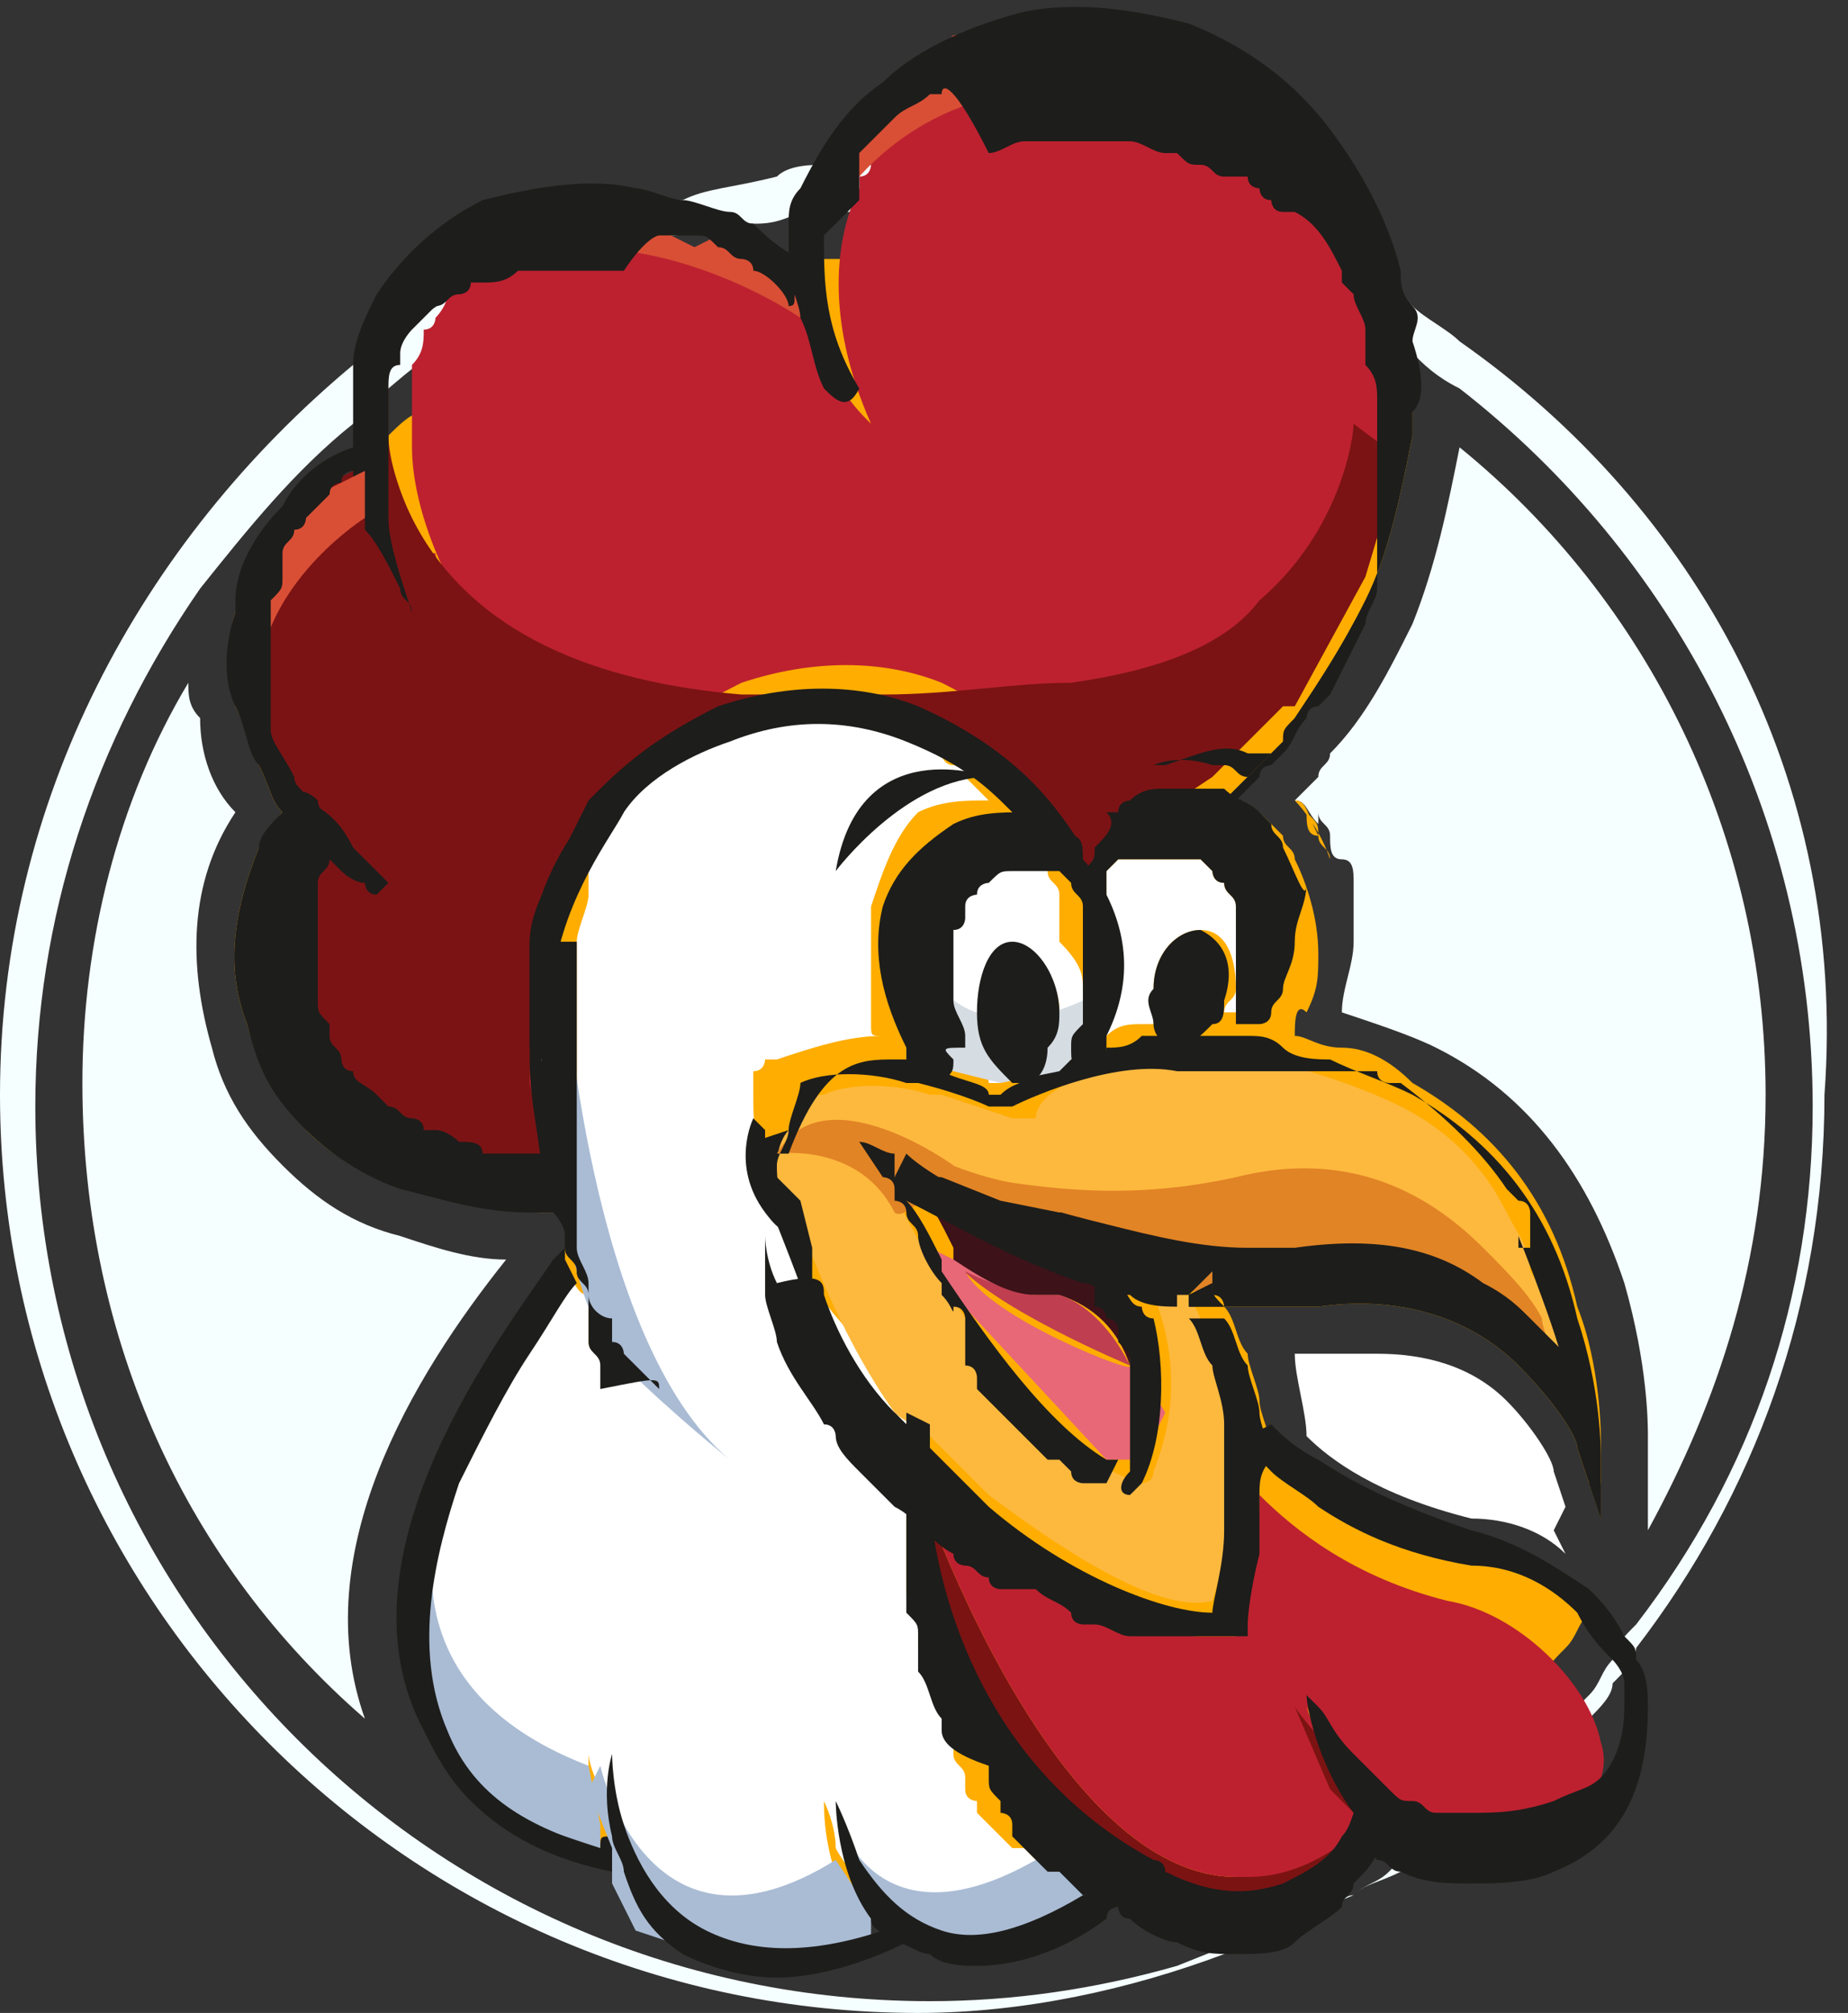
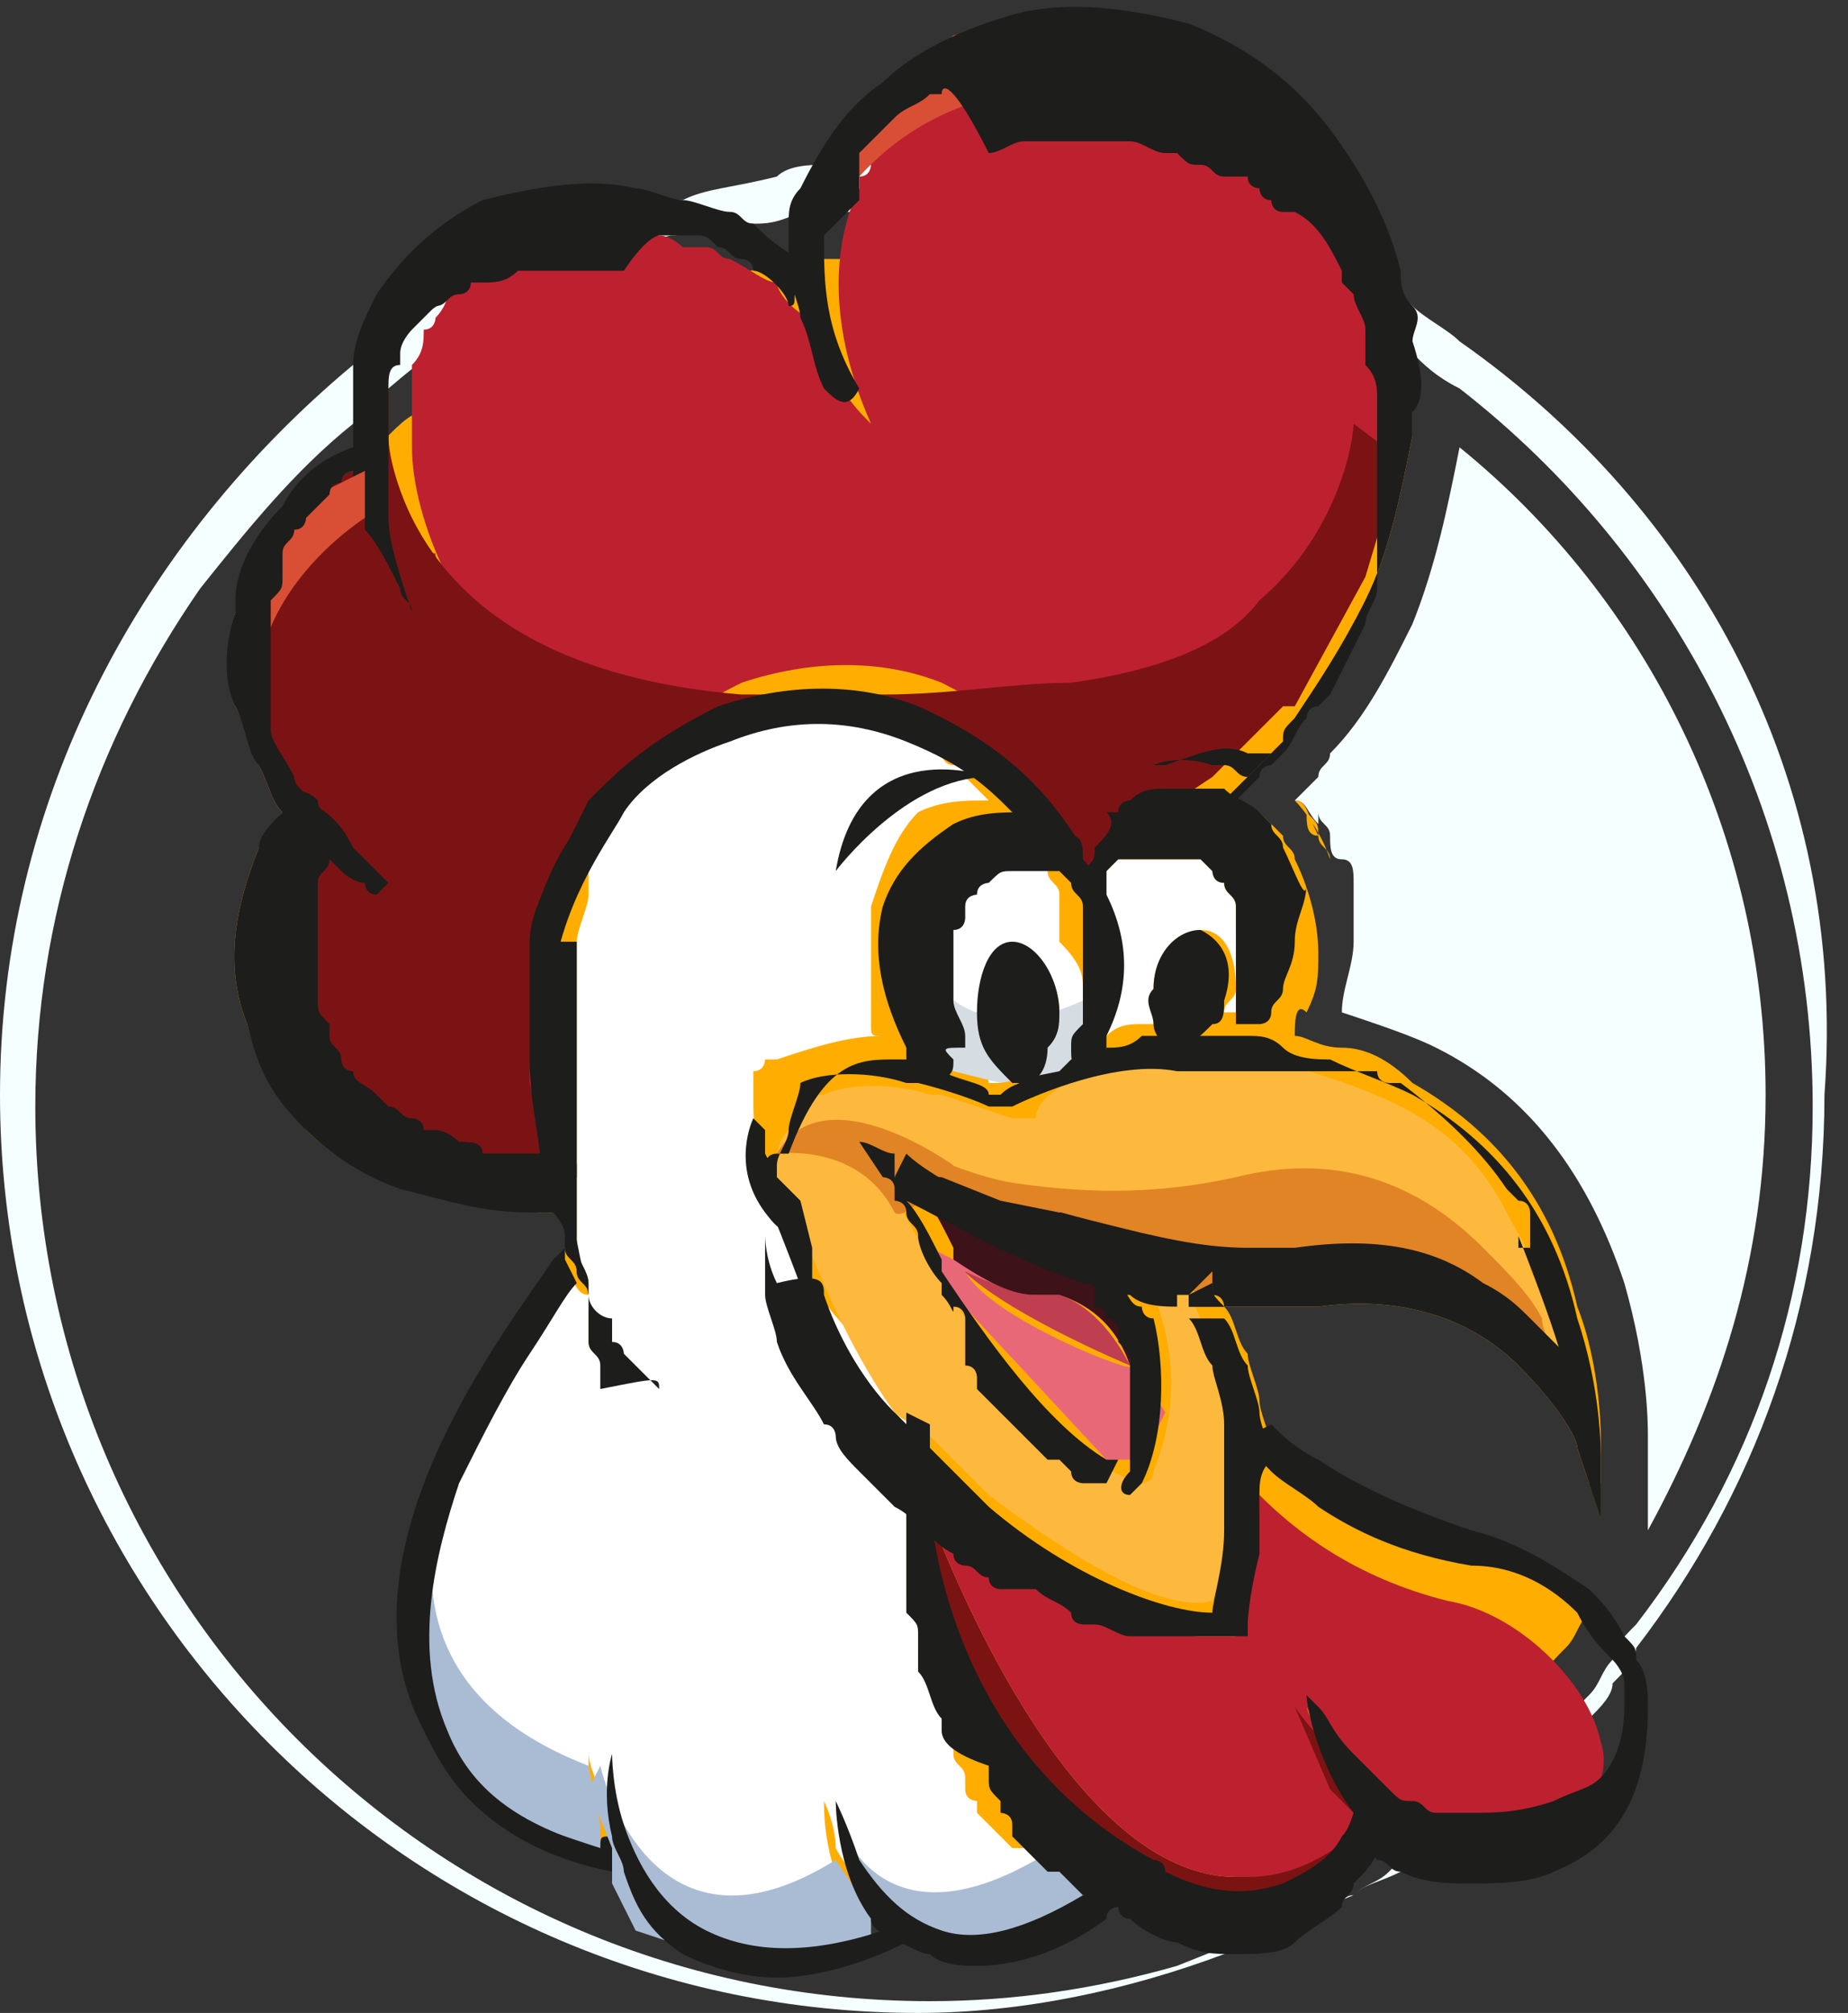
<svg xmlns="http://www.w3.org/2000/svg" version="1.1" id="Capa_2_00000127723253348041178250000002574030961932790432_" x="0px" y="0px" viewBox="0 0 15.7 17.1" style="enable-background:new 0 0 15.7 17.1;" xml:space="preserve">
  <rect x="0" y="0" width="15.7" height="17.1" fill="#333333" stroke="none" />
  <style type="text/css">
	.st0{fill:#F5FFFF;}
	.st1{fill:#FFAD01;}
	.st2{fill:#FFFFFF;}
	.st3{fill:#E18425;}
	.st4{fill:#BF3E50;}
	.st5{fill:#E86877;}
	.st6{fill:#3D1219;}
	.st7{fill:#BD212F;}
	.st8{fill:#7B1312;}
	.st9{fill:#FDB93E;}
	.st10{fill:#1D1D1B;}
	.st11{fill:#7B1314;}
	.st12{fill:#D94F35;}
	.st13{fill:#AABCD4;}
	.st14{fill:#D5DCE2;}
</style>
  <g id="Capa_1-2">
    <g>
      <path class="st0" d="M12.4,2.9c-0.1-0.1-0.3-0.2-0.4-0.3c-0.1-0.1-0.2-0.1-0.4-0.2l0,0c-0.1-0.1-0.3-0.2-0.4-0.2    c-1-0.5-2.1-0.8-3.3-0.8c-0.1,0-0.2,0-0.2,0c-0.2,0-0.3,0-0.4,0l0,0c-0.1,0-0.2,0-0.3,0c-0.1,0-0.3,0-0.4,0.1    C6.2,1.6,6,1.6,5.8,1.7l0,0c-0.2,0-0.4,0.1-0.6,0.2l0,0C4.6,2.1,4,2.4,3.4,2.8C3.3,2.9,3.2,3,3,3.1C1.2,4.6,0,6.8,0,9.3    c0,4.3,3.5,7.8,7.8,7.8c0.9,0,1.8-0.2,2.6-0.5l0,0c0.3-0.1,0.6-0.2,0.9-0.4l0,0c0.1,0,0.1-0.1,0.2-0.1c0.1-0.1,0.2-0.1,0.4-0.2    c0.1-0.1,0.1-0.1,0.2-0.1l0,0c0.1,0,0.1-0.1,0.2-0.1c0.1-0.1,0.2-0.1,0.2-0.2c0.1-0.1,0.2-0.1,0.3-0.2c0.1-0.1,0.3-0.2,0.4-0.4    c0.1-0.1,0.2-0.2,0.3-0.3l0,0c0.1-0.1,0.2-0.2,0.2-0.3c0.1-0.1,0.2-0.2,0.2-0.3c1-1.3,1.6-2.9,1.6-4.7C15.7,6.6,14.4,4.3,12.4,2.9    L12.4,2.9z M13.9,13.8c-0.1,0.1-0.2,0.2-0.2,0.3c-0.1,0.1-0.1,0.2-0.2,0.3c-0.1,0.1-0.2,0.2-0.3,0.3c-0.2,0.2-0.5,0.5-0.8,0.7    c-0.1,0-0.1,0.1-0.2,0.1c-0.1,0.1-0.2,0.1-0.2,0.2c-0.1,0-0.1,0.1-0.1,0.1c0,0-0.1,0.1-0.1,0.1c0,0,0,0,0,0    c-0.1,0.1-0.2,0.1-0.3,0.2c-0.5,0.2-1,0.4-1.5,0.6c-0.7,0.2-1.4,0.3-2.1,0.3c-4.2,0-7.6-3.4-7.6-7.6c0-1.6,0.5-3.1,1.4-4.4l0,0    c0.4-0.5,0.8-1,1.3-1.4c0,0,0.1-0.1,0.1-0.1c0.1-0.1,0.1-0.1,0.2-0.2C4,2.7,4.8,2.2,5.7,2l0,0c0.2,0,0.3-0.1,0.5-0.1    c0.1,0,0.1,0,0.2,0c0.1,0,0.2,0,0.4-0.1c0.1,0,0.2,0,0.3,0l0,0c0.1,0,0.3,0,0.4,0c0.1,0,0.2,0,0.4,0c1.2,0,2.4,0.3,3.4,0.8    c0.1,0.1,0.3,0.2,0.4,0.2C11.8,2.8,11.9,2.9,12,3c0.1,0.1,0.2,0.2,0.4,0.3c1.8,1.4,3,3.6,3,6.1C15.4,11,14.9,12.5,13.9,13.8    L13.9,13.8z" />
-       <path class="st0" d="M3.1,14.6c-1.5-1.3-2.4-3.2-2.4-5.4C0.7,8,1,6.8,1.6,5.8c0,0.1,0,0.2,0.1,0.3C1.7,6.4,1.8,6.7,2,6.9    c-0.4,0.6-0.4,1.3-0.2,2c0.1,0.4,0.3,0.7,0.6,1c0.3,0.3,0.6,0.5,1,0.6c0.3,0.1,0.6,0.2,0.9,0.2C3.5,11.7,2.6,13.2,3.1,14.6    L3.1,14.6z" />
      <path class="st1" d="M13.6,12.2v0.4l0,0.1v0.2l-0.1-0.3l-0.1-0.3l0,0c0,0,0,0,0,0l0,0c0-0.1-0.2-0.4-0.5-0.7    c-0.4-0.4-1-0.6-1.7-0.5c-0.1,0-0.2,0-0.4,0c-0.1,0-0.1,0-0.2,0c-0.1,0-0.1,0-0.2,0c0.1,0.1,0.1,0.3,0.2,0.4    c0,0.1,0.1,0.3,0.1,0.4c0,0.1,0.1,0.3,0.1,0.4c0.1,0.1,0.2,0.2,0.4,0.3c0.3,0.2,0.7,0.4,1.3,0.6c0.4,0.1,0.7,0.3,1,0.5    c-0.1,0.1-0.1,0.2-0.2,0.3s-0.2,0.2-0.2,0.3c-0.3,0.3-0.6,0.6-1,0.9c-0.1,0-0.1,0.1-0.1,0.1c-0.1,0-0.1,0.1-0.2,0.1c0,0,0,0-0.1,0    c0,0,0,0,0,0l0,0c0,0,0,0-0.1,0c0,0,0,0,0,0c-0.1,0.1-0.2,0.1-0.3,0.2c-0.2,0.1-0.4,0.2-0.7,0.3c-0.2,0.1-0.4,0.2-0.6,0.2    c-0.2,0-0.3,0.1-0.5,0.1c-0.2,0-0.4,0.1-0.7,0.1c-0.2,0-0.4,0-0.6,0l0,0c-0.1,0-0.1,0-0.2,0c-0.2,0-0.4,0-0.7,0    c-0.6,0-1.1-0.2-1.7-0.4c0,0,0,0,0,0c-0.1,0-0.2-0.1-0.3-0.1c-0.4-0.2-0.8-0.4-1.2-0.6c-0.2-0.2-0.3-0.4-0.4-0.6    c-0.8-1.5,0.7-3.4,1.1-4c0.1-0.1,0.1-0.1,0.1-0.1c0-0.1-0.1-0.2-0.1-0.2c0,0,0,0-0.1,0c-0.1,0-0.1,0-0.1,0c-0.4,0-0.7-0.1-1.1-0.2    C3.1,10,2.8,9.8,2.6,9.6C2.4,9.3,2.2,9.1,2.1,8.7C1.9,8.2,2,7.7,2.2,7.2C2.3,7.1,2.3,7,2.4,6.9C2.3,6.8,2.3,6.7,2.2,6.5    c0,0,0,0,0,0l0,0C2.1,6.3,2.1,6.2,2,6C2,5.8,1.9,5.5,2,5.2l0,0C2.1,5.1,2.1,5,2.2,4.8l0,0c0,0,0-0.1,0.1-0.1C2.5,4.5,2.7,4.3,3,4    c0,0,0,0,0,0c0,0,0,0,0,0c0,0,0,0,0.1-0.1c0,0,0.1-0.1,0.1-0.1c0,0,0.1,0,0.1-0.1c0.1-0.1,0.2-0.2,0.3-0.2c0.8-0.6,1.7-1,2.7-1.2    l0,0c0,0,0,0,0,0c0.1,0,0.2,0,0.4-0.1c0,0,0,0,0,0c0.1,0,0.2,0,0.2,0c0.1,0,0.2,0,0.4,0c0.2,0,0.3,0,0.5,0c1.3,0,2.5,0.3,3.5,0.9    c0.1,0.1,0.2,0.2,0.4,0.2c0.1,0.1,0.2,0.1,0.3,0.2c0,0.1,0,0.2,0,0.2c-0.1,0.5-0.2,1-0.4,1.4c-0.2,0.4-0.4,0.7-0.6,1    C11,6.2,11,6.2,10.9,6.3c0,0-0.1,0.1-0.1,0.1c0,0-0.1,0.1-0.1,0.1c0,0,0,0-0.1,0.1c0,0,0,0,0,0c-0.1,0.1-0.1,0.1-0.2,0.2    c0,0,0.1,0,0.1,0c0.1,0,0.2,0.1,0.3,0.2l0,0c0,0,0,0,0,0c0,0,0,0,0.1,0.1c0,0.1,0.1,0.1,0.1,0.2c0.1,0.2,0.2,0.5,0.2,0.8    c0,0.2,0,0.3-0.1,0.5C11,8.5,11,8.7,11,8.8c0.1,0,0.2,0.1,0.4,0.1C11.6,8.9,11.8,9,12,9.2c0.7,0.4,1.2,1,1.4,1.9    C13.6,11.6,13.6,12.2,13.6,12.2L13.6,12.2z" />
-       <path class="st2" d="M13.2,13l0.1,0.2c-0.2-0.2-0.5-0.3-0.8-0.3c-0.8-0.2-1.2-0.5-1.4-0.7c0-0.2-0.1-0.5-0.1-0.7    c0.1,0,0.2,0,0.3,0c0.1,0,0.2,0,0.4,0c0.4,0,0.8,0.1,1.1,0.4c0.2,0.2,0.4,0.5,0.4,0.6v0l0.1,0.3l0,0L13.2,13L13.2,13L13.2,13z" />
      <path class="st0" d="M14,12.2c0-0.1,0-0.6-0.2-1.3C13.5,10,13,9.3,12.2,8.9c-0.2-0.1-0.5-0.2-0.8-0.3c0-0.2,0.1-0.4,0.1-0.6    c0-0.1,0-0.2,0-0.4l0,0c0,0,0,0,0-0.1l0,0c0-0.1,0-0.2-0.1-0.2s-0.1-0.1-0.1-0.2c0-0.1-0.1-0.1-0.1-0.2c0,0.1,0,0.1,0,0.1    c-0.1-0.1-0.1-0.2-0.2-0.2l0,0c0,0,0,0,0.1-0.1c0,0,0,0,0,0c0,0,0.1-0.1,0.1-0.1c0-0.1,0.1-0.1,0.1-0.2c0.3-0.3,0.5-0.7,0.7-1.1    c0.2-0.5,0.3-1,0.4-1.5c0,0,0,0,0,0C14,5.1,15,7.1,15,9.3c0,1.4-0.4,2.6-1,3.7L14,12.2L14,12.2z" />
      <path class="st0" d="M11.4,7.5c0-0.1,0-0.2-0.1-0.2C11.4,7.3,11.4,7.4,11.4,7.5z" />
      <path class="st3" d="M7.7,9.8c0,0,2.2-0.2,2.2-0.2h1.7c0,0,0.6,0.5,0.6,0.5s0.6,0.3,0.6,0.4s0.6,1.3,0.6,1.3l-0.7-0.5L12.3,11    l-0.6-0.1L11,11c0,0-0.6,0-0.7,0s-0.8-0.2-0.8-0.2l-0.8-0.3l-0.8-0.5L7.7,9.8L7.7,9.8L7.7,9.8z" />
      <path class="st4" d="M9.6,11.6c0,0-1.2-0.5-1.5-0.9c0,0,0,0,0,0C8.4,10.9,8.7,11,8.8,11c0.1,0,0.1,0,0.2,0    C9.3,11.1,9.5,11.4,9.6,11.6L9.6,11.6z" />
      <path class="st5" d="M9.6,11.5l-0.2-0.3L9,10.9l-0.9-0.2l-0.2-0.1L8.1,11l1.3,1.4h0.3l0,0L9.9,12L9.6,11.5L9.6,11.5z M8.2,10.8    C8.4,10.9,8.7,11,8.8,11c0.1,0,0.1,0,0.2,0c0.3,0.1,0.5,0.3,0.6,0.6C9.7,11.7,8.4,11.2,8.2,10.8C8.2,10.8,8.2,10.8,8.2,10.8    L8.2,10.8z" />
      <path class="st6" d="M9.6,11.6c-0.1-0.3-0.3-0.5-0.6-0.6c-0.1,0-0.1,0-0.2,0c-0.2,0-0.4-0.1-0.7-0.3l0,0c0,0,0,0,0-0.1    c-0.1-0.2-0.2-0.4-0.3-0.5c0.3,0.2,0.9,0.5,1.5,0.7l0,0c0,0,0,0,0,0l0,0l0,0l0,0l0,0l0,0l0,0c0,0,0,0.1,0.1,0.1    c0,0.1,0.1,0.1,0.1,0.1c0,0,0,0,0,0l0,0l0,0l0,0l0,0l0,0l0,0l0,0c0,0,0,0,0,0l0,0l0,0c0,0,0,0.1,0,0.1c0,0.1,0,0.1,0.1,0.2    C9.6,11.5,9.6,11.5,9.6,11.6L9.6,11.6L9.6,11.6L9.6,11.6L9.6,11.6z" />
      <path class="st2" d="M10.8,8.1c0,0,0,0.1,0,0.1l0,0l0,0l0,0l0,0l0,0v0c0,0,0,0,0,0.1c0,0.1,0,0.2-0.1,0.2c0,0,0,0.1,0,0.1    c0,0,0,0,0,0c-0.1,0-0.2,0-0.3,0c0-0.1,0.1-0.1,0.1-0.2c0-0.3-0.1-0.5-0.3-0.5S9.8,8.1,9.8,8.4c0,0.1,0,0.2,0,0.3c0,0,0,0-0.1,0    c-0.1,0-0.2,0-0.3,0.1c0.1-0.4,0.1-0.8,0-1.1c0,0,0,0,0-0.1c0,0,0,0,0,0s0,0,0,0c0,0,0-0.1,0-0.1c0,0,0,0,0,0c0,0,0,0,0,0l0,0l0,0    l0,0c0,0,0,0,0,0s0,0,0-0.1c0,0,0,0,0,0l0,0l0,0c0,0,0.1-0.1,0.1-0.1l0,0c0,0,0,0,0,0c0,0,0,0,0.1,0c0,0,0,0,0.1,0l0,0l0,0    c0,0,0,0,0,0c0,0,0.1,0,0.1,0l0,0c0,0,0,0,0,0c0,0,0.1,0,0.1,0l0,0c0,0,0,0,0.1,0c0,0,0,0,0,0l0,0l0,0l0,0h0c0,0,0.1,0,0.1,0l0,0    c0,0,0,0,0,0c0,0,0,0,0.1,0c0,0,0,0,0,0c0,0,0,0,0,0l0,0h0c0,0,0,0,0,0c0,0,0,0,0.1,0.1l0,0c0,0,0,0,0,0c0,0,0,0,0,0    c0,0,0,0.1,0.1,0.1c0,0,0,0,0,0l0,0l0,0l0,0l0,0l0,0c0,0,0,0,0,0c0,0.1,0.1,0.1,0.1,0.2c0,0,0,0.1,0,0.1c0,0,0,0,0,0l0,0    c0,0,0,0,0,0c0,0,0,0,0,0.1C10.7,7.9,10.7,8,10.8,8.1L10.8,8.1z" />
      <path class="st2" d="M9.2,8.4C9.2,8.4,9.2,8.4,9.2,8.4C9.2,8.4,9.2,8.4,9.2,8.4L9.2,8.4L9.2,8.4L9.2,8.4L9.2,8.4L9.2,8.4L9.2,8.4    L9.2,8.4c0,0.1,0,0.1,0,0.1c0,0.1,0,0.1,0,0.2c0,0.1,0,0.1-0.1,0.2l0,0C9.1,8.9,9,8.9,9,8.9C9,8.8,9,8.7,9,8.6    c0-0.3-0.2-0.5-0.4-0.5c-0.2,0-0.3,0.3-0.3,0.6c0,0.2,0.1,0.4,0.2,0.5c0,0,0,0-0.1,0C8.4,9.1,8.3,9,8.1,9c0,0,0,0,0,0    C8,8.9,8,8.9,8,8.8c0,0,0,0,0,0l0,0l0,0l0,0l0,0l0,0l0,0l0,0l0,0l0,0l0,0c0,0,0,0,0-0.1c0-0.1-0.1-0.2-0.1-0.3c0,0,0-0.1,0-0.1    l0,0l0,0c0,0,0,0,0,0l0,0l0,0l0,0c0,0,0,0,0,0c0,0,0,0,0-0.1c0,0,0-0.1,0-0.1c0,0,0,0,0-0.1c0,0,0,0,0,0l0,0l0,0l0,0l0,0l0,0l0,0    l0,0l0,0l0,0l0,0l0,0l0,0l0,0l0,0v0c0,0,0,0,0-0.1c0,0,0-0.1,0-0.1c0,0,0,0,0,0c0,0,0,0,0,0c0,0,0-0.1,0.1-0.1c0,0,0,0,0-0.1l0,0    l0,0l0,0l0,0l0,0l0,0l0,0l0,0c0,0,0,0,0,0c0,0,0,0,0,0c0,0,0,0,0.1-0.1c0,0,0,0,0,0l0,0c0,0,0,0,0,0c0,0,0.1,0,0.1-0.1    c0,0,0,0,0,0c0,0,0,0,0,0c0.1,0,0.1,0,0.2-0.1h0l0,0l0,0l0,0c0,0,0,0,0,0c0,0,0.1,0,0.1,0c0,0,0,0,0,0c0,0,0,0,0,0l0,0l0,0l0,0    l0,0l0,0l0,0l0,0l0,0l0,0c0,0,0,0,0.1,0c0,0,0.1,0,0.1,0c0,0,0,0,0,0s0,0,0,0c0,0,0.1,0,0.1,0c0,0,0,0,0,0c0,0,0,0,0,0    c0,0,0.1,0,0.1,0.1c0,0,0,0,0,0l0,0l0,0c0,0.1,0.1,0.1,0.1,0.2l0,0l0,0c0,0,0,0,0,0c0,0,0,0,0,0.1c0,0,0,0.1,0,0.1c0,0,0,0,0,0.1    c0,0,0,0,0,0l0,0l0,0l0,0c0,0,0,0.1,0,0.1C9.2,8.2,9.2,8.3,9.2,8.4L9.2,8.4z" />
      <path class="st2" d="M9.1,16.1c-0.2,0.1-0.3,0.2-0.5,0.2c-0.2,0.1-0.4,0.1-0.7,0l0,0c0,0,0,0-0.1,0c-0.3-0.1-0.6-0.4-0.7-0.6    C7.1,15.5,7,15.3,7,15.3c0,0.1,0,0.6,0.3,1c-0.1,0-0.1,0-0.2,0.1c-0.5,0.2-1,0.1-1.3-0.1c-0.1-0.1-0.2-0.2-0.3-0.3c0,0,0,0,0,0    c-0.2-0.2-0.2-0.4-0.3-0.6c0-0.1-0.1-0.2-0.1-0.2c-0.1-0.2-0.1-0.3-0.1-0.3c0,0,0,0.1,0,0.2l0,0c0,0,0,0,0,0.1c0,0.1,0,0.2,0,0.4    c-0.7-0.2-1.1-0.5-1.3-1c-0.3-0.6-0.2-1.4,0.1-2.1l0,0l0,0c0.2-0.4,0.4-0.8,0.6-1.1l0,0l0,0c0.2-0.3,0.4-0.5,0.4-0.6    C4.9,10.9,4.9,11,5,11C5,11.1,5,11.1,5,11.2l0,0c0,0,0,0,0,0.1s0,0,0,0.1c0,0,0,0.1,0.1,0.1l0,0l0,0l0,0c0,0.1,0.1,0.1,0.1,0.1    c0,0,0,0,0,0s0,0,0,0s0,0,0,0c0.1,0.1,0.1,0.1,0.1,0.1c0,0,0,0,0,0s0,0,0,0c0,0,0,0-0.1-0.1c0,0,0-0.1-0.1-0.1c0,0,0,0,0-0.1    c0,0,0,0,0-0.1c0,0,0,0,0,0c0,0,0,0,0,0c0,0,0,0,0,0c0,0,0,0,0,0c0,0,0,0,0,0c0-0.1-0.1-0.1-0.1-0.2c0,0,0,0,0-0.1s0,0,0-0.1    c0,0,0,0,0-0.1C5,11,5,11,5,11c0,0,0,0,0-0.1c0-0.1-0.1-0.2-0.1-0.3c0,0,0,0,0-0.1c0,0,0-0.1,0-0.1c0,0,0,0,0-0.1c0,0,0,0,0,0    c0,0,0-0.1,0-0.1c0,0,0-0.1,0-0.1c0-0.1,0-0.1,0-0.1c0,0,0-0.1,0-0.1c0-0.1,0-0.1,0-0.1c0-0.1,0-0.1,0-0.2c0-0.1,0-0.2,0-0.3l0,0    c0-0.2,0-0.5,0-0.7c0,0,0,0,0-0.1c0-0.1,0-0.1,0-0.1c0,0,0,0,0-0.1c0,0,0,0,0,0l0,0c0,0,0,0,0,0c0,0,0,0,0,0l0,0c0,0,0-0.1,0-0.1    c0,0,0-0.1,0-0.1v0c0,0,0,0,0-0.1c0-0.1,0.1-0.3,0.1-0.4c0,0,0,0,0,0c0,0,0-0.1,0-0.1c0,0,0,0,0-0.1c0,0,0,0,0-0.1c0,0,0,0,0-0.1    c0,0,0,0,0-0.1c0,0,0-0.1,0-0.1c0,0,0,0,0,0c0,0,0,0,0,0c0,0,0,0,0,0c0,0,0,0,0,0c0,0,0-0.1,0.1-0.1c0,0,0,0,0,0    c0,0,0-0.1,0.1-0.1c0,0,0,0,0,0c0,0,0,0,0,0c0.2-0.3,0.6-0.5,0.9-0.7c0.5-0.2,1-0.2,1.5,0c0,0,0.1,0,0.1,0c0,0,0,0,0.1,0    c0,0,0.1,0,0.1,0.1c0,0,0,0,0,0C8,6.4,8,6.5,8.1,6.5c0,0,0,0,0,0c0,0,0,0,0,0l0,0l0,0l0,0c0,0,0.1,0,0.1,0.1c0,0,0,0,0,0    c0,0,0.1,0.1,0.1,0.1c0,0,0,0,0,0c0,0,0,0,0,0c0,0,0,0,0,0c0,0,0,0,0.1,0.1c-0.2,0-0.4,0-0.6,0.1C7.6,7.1,7.5,7.4,7.4,7.7    c0,0.1,0,0.2,0,0.3c0,0,0,0,0,0.1c0,0,0,0,0,0c0,0,0,0,0,0l0,0c0,0,0,0,0,0s0,0,0,0c0,0,0,0,0,0c0,0,0,0,0,0.1s0,0,0,0.1    c0,0,0,0,0,0.1c0,0,0,0,0,0.1c0,0,0,0.1,0,0.1c0,0,0,0,0,0l0,0c0,0,0,0,0,0c0,0,0,0,0,0.1c0,0.1,0,0.1,0.1,0.1    C7.2,8.8,6.9,8.9,6.6,9c0,0,0,0-0.1,0c0,0,0,0,0,0l0,0c0,0,0,0,0,0l0,0c0,0,0,0,0,0l0,0c0,0,0,0,0,0l0,0c0,0,0,0,0,0l0,0    c0,0,0,0,0,0c0,0,0,0,0,0l0,0c0,0,0,0,0,0l0,0c0,0,0,0,0,0l0,0l0,0c0,0,0,0,0,0l0,0c0,0,0,0,0,0l0,0c0,0,0,0,0,0l0,0c0,0,0,0,0,0    c0,0,0,0,0,0c0,0,0,0.1-0.1,0.1l0,0c0,0,0,0,0,0s0,0,0,0l0,0c0,0,0,0,0,0l0,0l0,0c0,0,0,0,0,0s0,0,0,0c0,0,0,0,0,0.1c0,0,0,0,0,0    l0,0l0,0c0,0,0,0,0,0c0,0,0,0,0,0c0,0,0,0,0,0c0,0,0,0,0,0l0,0c0,0,0,0,0,0c0,0,0,0,0,0c0,0,0,0,0,0s0,0,0,0c0,0,0,0,0,0l0,0    c0,0.1,0,0.1,0,0.1c0,0.2,0,0.4,0.1,0.6c0,0,0,0.1,0,0.1c0.1,0.5,0.4,1,0.8,1.4c0,0,0.1,0.1,0.1,0.1c0.1,0.1,0.2,0.2,0.2,0.3l0,0    c0,0,0,0,0.1,0.1c0,0.1,0,0.3,0,0.5c0,0,0,0.1,0,0.1s0,0.1,0,0.1l0,0c0,0,0,0.1,0,0.1c0,0,0,0.1,0,0.1c0,0,0,0.1,0,0.1    c0,0,0,0,0,0c0,0,0,0.1,0,0.1c0,0,0,0,0,0c0,0,0,0.1,0,0.1c0,0,0,0.1,0,0.1c0,0,0,0.1,0,0.1c0,0,0,0,0,0s0,0,0,0c0,0,0,0.1,0,0.1    c0,0,0,0,0,0.1c0,0.1,0,0.1,0.1,0.2c0,0,0,0,0,0.1c0,0,0,0,0,0.1c0,0,0,0,0,0.1c0.1,0.1,0.1,0.3,0.2,0.4c0,0,0,0,0,0.1    c0,0.1,0.1,0.2,0.1,0.3c0,0,0,0,0,0.1c0,0.1,0.1,0.1,0.1,0.2c0,0,0,0,0,0.1c0,0.1,0.1,0.1,0.1,0.1c0,0,0,0,0,0.1    c0.1,0.1,0.2,0.2,0.3,0.3c0,0,0,0,0.1,0c0,0,0.1,0.1,0.1,0.1c0,0,0,0,0,0C9,15.9,9,16,9,16L9.1,16.1z" />
      <path class="st7" d="M11.7,3.2C11.7,3.2,11.7,3.2,11.7,3.2c0-0.1,0-0.1,0-0.1c0-0.1,0-0.2,0-0.3c0-0.1,0-0.2-0.1-0.3    c0,0,0-0.1,0-0.2l0,0l0,0l0,0l0,0l0,0c0,0,0,0,0,0c0,0,0,0,0-0.1c0-0.1-0.1-0.2-0.1-0.3c0,0-0.1-0.1-0.1-0.1c0,0,0,0,0-0.1    c0,0,0,0,0,0l0,0l0,0l0,0l0,0l0,0l0,0c-0.1-0.2-0.2-0.4-0.4-0.5l0,0l0,0c0,0,0,0,0,0c0,0,0,0,0,0c0,0,0,0-0.1,0    c-0.1,0-0.1-0.1-0.1-0.1c-0.1,0-0.1-0.1-0.1-0.1c0,0-0.1,0-0.1-0.1c0,0,0,0-0.1,0l0,0l0,0c0,0,0,0,0,0l0,0l0,0c0,0,0,0,0,0    s0,0,0,0c0,0-0.1,0-0.1,0c-0.1,0-0.1-0.1-0.2-0.1c-0.1,0-0.1,0-0.2-0.1c0,0-0.1,0-0.1,0h0c0,0,0,0,0,0c0,0,0,0,0,0    c-0.1,0-0.2-0.1-0.3-0.1c-0.1,0-0.1,0-0.2,0c0,0-0.1,0-0.1,0l0,0l0,0c0,0,0,0,0,0s0,0,0,0c-0.1,0-0.2,0-0.3,0c-0.1,0-0.1,0-0.2,0    c0,0-0.1,0-0.1,0l0,0l0,0c0,0,0,0,0,0c-0.1,0-0.2,0.1-0.3,0.1c-0.1,0-0.1,0.1-0.1,0.1c0,0-0.1,0-0.1,0l0,0l0,0l0,0l0,0    c0,0,0,0,0,0C7.9,0.8,7.8,0.8,7.7,0.9c0,0-0.1,0.1-0.1,0.1c0,0,0,0,0,0l0,0l0,0l0,0l0,0c0,0,0,0,0,0c0,0,0,0-0.1,0.1    c0,0-0.1,0.1-0.1,0.1l0,0c0,0,0,0,0,0c0,0,0,0,0,0c0,0,0,0,0,0.1c0,0,0,0,0,0.1l0,0l0,0l0,0c0,0,0,0,0,0c0,0,0,0.1-0.1,0.1    c0,0,0,0,0,0.1c0,0,0,0,0,0c-0.2,0.4-0.3,1.1,0.1,2C7.3,3.5,7.2,3.4,7.1,3.2C7,3.1,6.9,2.9,6.9,2.7c-0.1,0-0.3-0.2-0.3-0.3    C6.5,2.4,6.4,2.3,6.2,2.2c-0.1,0-0.1-0.1-0.2-0.1c0,0,0,0-0.1,0l0,0l0,0l0,0l0,0c0,0-0.1,0-0.1,0C5.8,2.1,5.7,2,5.6,2    C5.6,2,5.5,2,5.5,2c0,0-0.1,0-0.1,0c0,0,0,0,0,0c0,0,0,0,0,0c0,0,0,0,0,0C5.2,2,5.1,2,5,2C5,2,4.9,2,4.9,2c0,0,0,0,0,0l0,0    c0,0-0.1,0-0.1,0C4.7,2,4.6,2,4.5,2.1c0,0-0.1,0-0.1,0c0,0,0,0,0,0l0,0l0,0c0,0-0.1,0-0.1,0.1C4.2,2.2,4.1,2.2,4,2.3c0,0,0,0,0,0    l0,0l0,0l0,0c0,0,0,0,0,0c0,0-0.1,0.1-0.1,0.1S3.8,2.5,3.8,2.5c0,0,0,0,0,0l0,0l0,0c0,0,0,0,0,0c0,0.1-0.1,0.2-0.1,0.2    c0,0,0,0.1-0.1,0.1l0,0l0,0l0,0l0,0v0h0c0,0,0,0,0,0s0,0,0,0c0,0.1,0,0.2-0.1,0.3c0,0,0,0,0,0.1l0,0l0,0c0,0,0,0,0,0s0,0,0,0l0,0    c0,0.1,0,0.2,0,0.3c0,0.1,0,0.2,0,0.3c0,0.3,0.1,0.7,0.3,1.1c0-0.1-0.1-0.1-0.1-0.2C3.4,4.7,3.3,4.4,3.2,4.1c0,0-0.1,0-0.1,0.1    c0,0-0.1,0-0.1,0.1l0,0l0,0l0,0l0,0l0,0c0,0,0,0,0,0C2.9,4.3,2.8,4.4,2.8,4.4c0,0,0,0.1-0.1,0.1l0,0l0,0c0,0,0,0,0,0c0,0,0,0,0,0    c0,0.1-0.1,0.1-0.1,0.2c0,0,0,0,0,0.1c0,0,0,0,0,0l0,0l0,0l0,0l0,0l0,0l0,0l0,0l0,0l0,0l0,0l0,0c0,0,0,0,0,0c0,0,0,0,0,0.1    c0,0.1,0,0.1-0.1,0.2c0,0,0,0.1,0,0.1c0,0,0,0,0,0l0,0l0,0l0,0l0,0l0,0l0,0c0,0,0,0,0,0c0,0.1,0,0.3,0,0.4c0,0,0,0,0,0.1l0,0l0,0    c0,0,0,0,0,0l0,0c0,0,0,0.1,0,0.1c0,0.1,0,0.1,0,0.2c0,0,0,0.1,0,0.1l0,0c0,0,0,0.1,0,0.1c0,0,0,0,0,0l0,0l0,0l0,0l0,0l0,0l0,0    c0,0,0,0,0,0l0,0c0,0.1,0.1,0.2,0.2,0.4c0,0.1,0.1,0.1,0.1,0.2c0.2,0.3,0.3,0.5,0.5,0.7l0,0l0,0c0,0,0,0,0,0c0,0-0.1,0-0.1-0.1    C3.1,7.4,2.9,7.2,2.8,7.1c0,0,0,0.1,0,0.1c0,0.1-0.1,0.1-0.1,0.2l0,0l0,0l0,0l0,0l0,0l0,0c0,0,0,0,0,0c0,0,0,0,0,0.1    c0,0,0,0.1,0,0.1s0,0.1,0,0.1c0,0,0,0,0,0.1c0,0,0,0,0,0c0,0,0,0,0,0l0,0l0,0c0,0,0,0.1,0,0.1s0,0.1,0,0.1c0,0.1,0,0.2,0,0.2v0    c0,0,0,0,0,0v0c0,0,0,0,0,0.1c0,0,0,0.1,0,0.1c0,0.1,0,0.1,0.1,0.2c0,0,0,0,0,0l0,0l0,0l0,0l0,0l0,0l0,0l0,0l0,0l0,0c0,0,0,0,0,0    c0,0,0,0.1,0,0.1c0,0.1,0.1,0.1,0.1,0.2c0,0,0,0.1,0.1,0.1l0,0l0,0l0,0c0,0,0,0,0,0c0,0,0,0,0,0C2.9,9.2,3,9.3,3,9.3    c0,0,0.1,0.1,0.1,0.1c0,0,0,0,0,0l0,0c0,0,0,0,0,0c0.1,0,0.1,0.1,0.2,0.1c0,0,0.1,0,0.1,0.1c0,0,0,0,0.1,0c0,0,0,0,0,0l0,0l0,0    l0,0l0,0l0,0l0,0c0.1,0,0.2,0.1,0.2,0.1c0.1,0,0.2,0,0.2,0.1c0,0,0.1,0,0.1,0c0,0,0,0,0,0l0,0l0,0c0,0,0,0,0.1,0    c0.2,0,0.3,0,0.5,0C4.7,9.5,4.6,9.2,4.6,8.8v0c0-0.2,0-0.4,0-0.6c0-0.1,0-0.2,0-0.3c0-0.2,0.1-0.4,0.2-0.6C4.9,7,5,6.8,5.2,6.6    l0,0c0.1-0.1,0.1-0.1,0.1-0.1l0,0l0,0c0.3-0.3,0.6-0.5,1-0.7c0.6-0.2,1.2-0.2,1.7,0C8.8,6.2,9.2,6.7,9.3,7C9.3,7,9.4,7,9.4,7.1    c0,0,0,0,0-0.1c0,0,0,0,0,0c0.1-0.1,0.1-0.2,0.2-0.2c0,0,0,0,0.1,0c0,0,0,0,0,0c0.1,0,0.1,0,0.1-0.1c0,0,0,0,0.1,0c0,0,0,0,0,0    l0,0l0,0l0,0l0,0l0,0l0,0c0,0,0,0,0,0c0.2-0.1,0.3-0.2,0.5-0.4c0,0,0,0,0.1-0.1l0,0l0,0l0,0l0,0l0,0c0,0,0.1-0.1,0.1-0.1    c0-0.1,0.1-0.1,0.1-0.1c0,0,0.1-0.1,0.1-0.1c0.1-0.1,0.1-0.2,0.2-0.3c0,0,0-0.1,0.1-0.1c0,0,0,0,0,0c0,0,0,0,0,0l0,0l0,0l0,0l0,0    l0,0c0,0,0.1-0.1,0.1-0.1c0.1-0.2,0.2-0.4,0.3-0.6c0-0.1,0.1-0.2,0.1-0.3c0,0,0,0,0,0l0,0l0,0l0,0l0,0l0,0l0,0l0,0l0,0    c0,0,0,0,0,0c0,0,0-0.1,0-0.1c0-0.1,0-0.1,0-0.2C11.8,3.7,11.8,3.5,11.7,3.2C11.8,3.2,11.8,3.2,11.7,3.2l0.1-0.1l0,0L11.7,3.2z     M7.2,1.7C7.2,1.7,7.2,1.6,7.2,1.7C7.2,1.6,7.2,1.7,7.2,1.7z M7.3,1.4L7.3,1.4L7.3,1.4L7.3,1.4z M7.4,3.6L7.4,3.6L7.4,3.6L7.4,3.6    z" />
      <path class="st8" d="M11.5,15.5c-0.1,0.2-0.3,0.6-0.7,0.8c-0.3,0.1-0.7,0.1-1.1-0.2c-1.5-0.9-1.9-2.5-1.9-3.5    C7.8,12.6,9.4,17.4,11.5,15.5L11.5,15.5z" />
      <path class="st7" d="M13.1,15.6c-0.4,0.1-0.6,0.1-0.9,0c-0.1,0-0.2-0.1-0.3-0.1l0,0l0,0c-0.2-0.1-0.4-0.3-0.5-0.5    c-0.2-0.3-0.3-0.5-0.3-0.5c0,0,0.2,0.6,0.5,1c-2.1,1.9-3.7-2.9-3.7-2.9C8,12.7,8.1,12.9,8.3,13c0.1,0.1,0.2,0.2,0.3,0.2    c0.5,0.4,1.1,0.7,1.6,0.7c0.1,0,0.1,0,0.2,0l0.1,0l0-0.1c0,0,0.2-0.5,0.2-1.1c0.3,0.3,0.8,0.7,1.6,0.9c0.6,0.1,1.2,0.7,1.3,1.2    C13.7,15.1,13.5,15.4,13.1,15.6L13.1,15.6z" />
      <path class="st9" d="M13.4,11.7c0,0,0-0.1-0.1-0.1c-0.1-0.1-0.2-0.3-0.2-0.4c-0.1-0.2-0.3-0.4-0.5-0.6c-0.6-0.6-1.3-0.8-2.1-0.6    c-0.9,0.2-1.6,0.1-2.2,0l0,0C8,9.9,7.8,9.8,7.7,9.8c0,0,0,0,0,0l0,0l0,0h0l0,0c-0.1,0-0.2-0.1-0.3-0.1l0.1,0.2    c0,0.1,1.1,2.4,2.2,2.7l0,0c0,0,0.1,0,0.1-0.1c0.2-0.5,0.2-1,0-1.5c0,0,0-0.1-0.1-0.1c0.1,0,0.3,0.1,0.4,0.1    c0.6,1.1,0.3,2.3,0.2,2.6c-0.4,0.1-1.1-0.3-1.9-0.9c-0.2-0.2-0.4-0.4-0.6-0.6l0,0C7.7,12.1,7.6,12,7.6,12    c-0.5-0.7-0.8-1.6-0.8-1.6c0,0.2,0,0.3,0,0.5c-0.1-0.2-0.1-0.4-0.2-0.6c0-0.1,0-0.2,0-0.3c0,0,0,0,0-0.1c0-0.1,0-0.2,0.1-0.3    c0.1-0.1,0.1-0.3,0.3-0.3c0.2-0.1,0.6-0.1,0.9,0c0,0,0,0,0.1,0c0.3,0.1,0.6,0.2,0.6,0.2l0.1,0l0.1,0C8.8,9.2,9.6,8.9,10.6,9    c0.1,0,0.1,0,0.2,0c0.3,0.1,0.7,0.2,1.1,0.4c0.4,0.2,0.7,0.5,0.9,0.9l0,0l0,0c0.1,0.2,0.2,0.3,0.2,0.5l0,0    C13.2,11.1,13.3,11.5,13.4,11.7L13.4,11.7z" />
      <path class="st10" d="M10.4,11.1c-0.1,0-0.2,0-0.3,0c0,0,0,0,0-0.1l0.2-0.1C10.3,11,10.3,11,10.4,11.1L10.4,11.1z" />
      <path class="st10" d="M7.6,12c0.1,0.1,0.2,0.2,0.2,0.2C7.7,12.1,7.6,12.1,7.6,12z" />
      <path class="st10" d="M10.4,11.1c-0.1,0-0.2,0-0.3,0c0,0,0,0,0-0.1l0.2-0.1C10.3,11,10.3,11,10.4,11.1L10.4,11.1z" />
      <path class="st10" d="M4.7,10.3c0.1,0,0.1-0.1,0-0.1S4.6,10.3,4.7,10.3L4.7,10.3z" />
      <polygon class="st10" points="7.3,1.4 7.3,1.4 7.3,1.4   " />
      <polygon class="st10" points="7.4,3.6 7.4,3.6 7.4,3.6   " />
      <polygon class="st10" points="7.4,3.6 7.4,3.6 7.4,3.6   " />
      <polygon class="st10" points="7.4,3.6 7.4,3.6 7.4,3.6   " />
      <path class="st10" d="M9.7,12.6c0,0-0.1,0.1-0.1,0.1c0,0,0,0,0,0c-0.1,0-0.1-0.1,0-0.2v0l0,0l0,0l0,0c0,0,0,0,0,0s0,0,0,0    c0,0,0,0,0,0c0,0,0,0,0-0.1c0-0.1,0-0.1,0-0.2c0,0,0,0,0,0l0,0l0,0l0,0l0,0l0,0l0,0c0,0,0,0,0,0c0,0,0-0.1,0-0.1    c0-0.1,0-0.1,0-0.2c0,0,0-0.1,0-0.1c0,0,0,0,0,0l0,0l0,0l0,0l0,0l0,0c0-0.1,0-0.1,0-0.2c0-0.1,0-0.1-0.1-0.2c0,0,0-0.1,0-0.1l0,0    l0,0c0,0,0,0,0,0l0,0l0,0l0,0l0,0l0,0l0,0l0,0c0,0,0,0,0,0c0-0.1-0.1-0.1-0.1-0.1c0,0,0-0.1-0.1-0.1l0,0l0,0l0,0l0,0l0,0l0,0    c0,0,0,0,0,0l0,0c0-0.1,0-0.1,0-0.2c0,0,0.1-0.1,0.2,0c0.1,0.1,0.1,0.2,0.2,0.2c0,0,0,0.1,0.1,0.1C9.9,11.6,9.9,12.2,9.7,12.6    L9.7,12.6z" />
      <polygon class="st10" points="7,2.2 7,2.2 7,2.2   " />
      <polygon class="st10" points="7,2.2 7,2.2 7,2.2   " />
      <path class="st10" d="M7.2,1.6C7.2,1.6,7.2,1.7,7.2,1.6C7.2,1.6,7.2,1.6,7.2,1.6z" />
      <polygon class="st10" points="3.2,7.6 3.2,7.6 3.2,7.6   " />
      <path class="st10" d="M7.7,9.8C7.7,9.8,7.7,9.8,7.7,9.8L7.7,9.8C7.7,9.8,7.7,9.8,7.7,9.8L7.7,9.8z" />
      <path class="st11" d="M11.9,3.9l-0.3,1L11,6L10.9,6l0,0l-0.3,0.3l-0.1,0.1l-0.1,0.1l0,0l-0.1,0.1L10,6.8l0,0L9.9,6.8l0,0L9.7,6.9    L9.5,7.1L9.4,7.4L9.3,7.6L9.2,7.4L9,7.3L9,7.2l0,0l0,0L8.9,7.1L8.8,6.9L8.7,6.8L8.6,6.7L8.2,6.4L7.7,6.1L7.1,5.9L6.4,6L5.9,6.2    L5.6,6.4L5.4,6.7L5.2,6.8L5.1,6.9L4.9,7v0.4L4.7,7.7L4.6,7.8V8v0.1l0,0l0,0.3L4.5,9.1l0,0.1l0.1,0.5L4.7,10l0,0l0,0.1H4L3.4,9.9    L2.8,9.7L2.5,9.3L2.2,8.6L2.1,7.8l0.2-0.4l0-0.1L2.5,7l0.1-0.1L2.4,6.8L2.2,6.5l0,0l0,0L2.1,5.6l0.1-0.3l0.1-0.5l0-0.2l0.3-0.4    l0,0L3,4h0l0.1,0V3.4l0.2-0.1h0l0,0c0,0.1,0,0.3,0,0.4c0,0.2,0.1,0.5,0.2,0.7c0.5,1,1.6,1.4,2.8,1.5c0.4,0,0.8,0,1.2,0    c0.6,0,1.1-0.1,1.6-0.1c0.7-0.1,1.3-0.3,1.6-0.7l0,0c0.7-0.6,0.8-1.4,0.8-1.5l0,0L11.9,3.9L11.9,3.9z" />
      <path class="st10" d="M10.4,8.5c0,0.1,0,0.2-0.1,0.2c-0.1,0.1-0.2,0.2-0.3,0.2c-0.1,0-0.2-0.1-0.2-0.2c0-0.1-0.1-0.2,0-0.3    c0-0.3,0.2-0.5,0.4-0.5C10.4,8,10.5,8.2,10.4,8.5z" />
      <path class="st7" d="M11.5,15.5c-2.1,1.9-3.7-2.9-3.7-2.9l0.8,0.6L11.5,15.5L11.5,15.5z" />
      <path class="st8" d="M11,14.5c0,0,1,1.5,2.4,0.9L13,15.8l-0.5,0.1l-0.6-0.1l-0.2-0.2l-0.4-0.4L11,14.5L11,14.5z" />
      <path class="st10" d="M13.2,15.9C13,16,12.7,16,12.5,16c-0.2,0-0.4,0-0.6-0.1c0,0,0,0,0,0c-0.1,0-0.1-0.1-0.2-0.1c0,0,0,0,0,0    c-0.1-0.1-0.2-0.2-0.2-0.3c0,0,0,0,0-0.1c-0.3-0.4-0.4-0.9-0.4-1l0,0c0,0,0,0,0.1,0.1l0,0c0.1,0.1,0.1,0.2,0.3,0.4    c0.1,0.1,0.2,0.2,0.3,0.3c0.1,0.1,0.1,0.1,0.2,0.1c0,0,0,0,0,0c0.1,0,0.1,0.1,0.2,0.1c0,0,0.1,0,0.1,0c0.1,0,0.1,0,0.2,0    c0.2,0,0.4,0,0.7-0.1c0.2-0.1,0.3-0.1,0.4-0.2l0,0c0.1-0.1,0.2-0.3,0.2-0.6c0-0.1,0-0.1,0-0.2c0-0.1-0.1-0.2-0.1-0.2    c-0.1-0.1-0.2-0.2-0.3-0.4c-0.2-0.2-0.5-0.4-0.9-0.4c-0.6-0.1-1-0.3-1.3-0.5c-0.1-0.1-0.3-0.2-0.4-0.3c-0.2-0.2-0.2-0.3-0.2-0.3    l0.2-0.1c0,0,0,0,0,0c0.1,0.1,0.2,0.2,0.4,0.3c0.3,0.2,0.7,0.4,1.3,0.6c0.4,0.1,0.7,0.3,1,0.5c0.1,0.1,0.2,0.2,0.3,0.4    c0.1,0.1,0.1,0.1,0.1,0.2c0.1,0.1,0.1,0.3,0.1,0.4C14,15.3,13.7,15.7,13.2,15.9L13.2,15.9z" />
      <polygon class="st10" points="3.2,9.3 3.2,9.3 3.2,9.3   " />
      <path class="st10" d="M4.8,10.2C4.8,10.2,4.8,10.2,4.8,10.2L4.8,10.2c0,0.1,0,0.1-0.1,0.1l0,0l0,0c0,0,0,0-0.1,0    c-0.1,0-0.1,0-0.1,0c-0.4,0-0.7-0.1-1.1-0.2C3.1,10,2.8,9.8,2.6,9.6C2.3,9.3,2.2,9.1,2.1,8.7C1.9,8.2,2,7.7,2.2,7.2    C2.2,7.1,2.3,7,2.4,6.9c0,0,0-0.1,0.1-0.1l0,0c0-0.1,0.1-0.1,0.2,0c0,0.1,0.1,0.1,0.1,0.2c0,0,0,0.1,0,0.1c0,0,0,0,0,0l0,0l0,0    l0,0l0,0c0,0,0,0,0,0.1c0,0,0,0,0,0c0,0,0,0.1,0,0.1c0,0.1-0.1,0.1-0.1,0.2l0,0l0,0l0,0l0,0c0,0,0,0,0,0l0,0c0,0,0,0,0,0l0,0    c0,0,0,0,0,0.1c0,0,0,0.1,0,0.1s0,0.1,0,0.1c0,0,0,0,0,0.1c0,0,0,0,0,0c0,0,0,0,0,0l0,0l0,0c0,0,0,0.1,0,0.1s0,0.1,0,0.1    c0,0.1,0,0.2,0,0.2v0c0,0,0,0,0,0v0c0,0,0,0,0,0.1c0,0,0,0.1,0,0.1c0,0.1,0,0.1,0.1,0.2c0,0,0,0,0,0l0,0l0,0l0,0l0,0l0,0l0,0l0,0    l0,0l0,0c0,0,0,0,0,0c0,0,0,0.1,0,0.1c0,0.1,0.1,0.1,0.1,0.2c0,0,0,0.1,0.1,0.1l0,0l0,0l0,0c0,0,0,0,0,0s0,0,0,0    c0,0.1,0.1,0.1,0.2,0.2c0,0,0.1,0.1,0.1,0.1c0,0,0,0,0,0l0,0c0,0,0,0,0,0l0,0c0.1,0,0.1,0.1,0.2,0.1c0,0,0.1,0,0.1,0.1    c0,0,0,0,0.1,0c0,0,0,0,0,0l0,0l0,0l0,0l0,0l0,0l0,0c0.1,0,0.2,0.1,0.2,0.1c0.1,0,0.2,0,0.2,0.1c0,0,0.1,0,0.1,0c0,0,0,0,0,0l0,0    l0,0c0,0,0,0,0.1,0c0.2,0,0.3,0,0.5,0c0,0,0,0,0,0c0,0,0,0,0,0c0,0,0,0,0,0l0,0c0,0,0.1,0,0.1,0.1l0,0c0,0,0,0.1,0,0.1L4.8,10.2z" />
      <path class="st10" d="M9.2,7.2L8.9,7.3c0,0-0.1-0.2-0.3-0.4C8.4,6.7,8.2,6.5,7.7,6.3c-0.5-0.2-1-0.2-1.5,0    C5.9,6.4,5.5,6.6,5.3,6.9c0,0,0,0,0,0C5.1,7.1,5,7.3,4.9,7.6C4.8,7.7,4.8,7.9,4.7,8.1l0,0l0,0c-0.1,0.4-0.1,0.8,0,1.3    C4.8,10,4.9,10.6,5,11c0-0.1-0.1-0.1-0.1-0.2s-0.1-0.1-0.1-0.2l0,0c0,0,0-0.1,0-0.1c0-0.1,0-0.2-0.1-0.2l0,0c0-0.1,0-0.2-0.1-0.3    C4.6,9.7,4.5,9.4,4.5,9l0,0c0,0,0-0.1,0-0.1c0-0.1,0-0.2,0-0.3c0-0.1,0-0.2,0-0.3c0-0.1,0-0.2,0-0.3c0-0.2,0.1-0.4,0.2-0.6    C4.8,7.2,4.9,7,5,6.8l0,0c0,0,0.1-0.1,0.1-0.1l0,0l0,0l0,0c0.3-0.3,0.6-0.5,1-0.7c0.6-0.2,1.2-0.2,1.7,0C8.7,6.4,9,6.9,9.2,7.2    C9.1,7.2,9.1,7.2,9.2,7.2L9.2,7.2z" />
      <path class="st10" d="M5.3,6.8L5.3,6.8c0,0.1,0,0.1,0,0.1C5.2,7.1,4.8,7.6,4.7,8.3l0,0c0,0.3-0.1,0.6,0,1l0,0l0,0L4.5,9l0,0l0,0    l0,0l0.1-0.5L4.7,8l0-0.1l0.1-0.7L5,7.1l0,0L5.3,6.8L5.3,6.8z" />
      <path class="st12" d="M11,1.2c0,0-2.7-1.4-4,0.7V1.4l0.5-0.6l0.6-0.5L9,0.2h0.6l0.7,0.1l0.4,0.4L11,1.2L11,1.2z" />
-       <path class="st12" d="M6.8,2.7c0,0-2-1.4-3.5,0.1l0-0.2l0.6-0.5l0.8-0.2l0.4,0l0.4,0l0.4,0.2L6.1,2l0.4,0.2l0.3,0.1L6.8,2.7    L6.8,2.7z" />
      <path class="st10" d="M6.8,2.2C6.8,2.2,6.8,2.2,6.8,2.2C6.8,2.2,6.7,2.2,6.8,2.2C6.6,2.1,6.5,2,6.4,1.9c-0.1,0-0.1-0.1-0.2-0.1    c0,0,0,0,0,0C6.1,1.8,5.9,1.7,5.8,1.7l0,0c-0.1,0-0.3-0.1-0.4-0.1C5,1.5,4.5,1.6,4.1,1.7C3.7,1.9,3.4,2.2,3.2,2.5    C3.1,2.7,3,2.9,3,3.1c0,0.1,0,0.2,0,0.3c0,0,0,0,0,0.1c0,0.1,0,0.1,0,0.2c0,0.1,0,0.1,0,0.2C3,3.9,3,3.9,3,4c0,0,0,0,0,0    c0,0,0,0,0,0c0,0,0,0.1,0,0.1c0,0.1,0,0.2,0.1,0.3l0,0c0,0,0,0.1,0,0.1C3.2,4.6,3.3,4.8,3.4,5c0,0.1,0.1,0.1,0.1,0.2    C3.4,4.9,3.3,4.6,3.3,4.4c0-0.1,0-0.3,0-0.4c0-0.1,0-0.1,0-0.2c0,0,0-0.1,0-0.1c0-0.1,0-0.2,0-0.3l0,0c0,0,0,0,0,0l0,0    c0,0,0,0,0,0l0,0l0,0c0,0,0,0,0-0.1c0,0,0,0,0,0c0-0.1,0-0.2,0.1-0.2c0,0,0,0,0,0c0,0,0,0,0,0l0,0v0h0l0,0l0,0l0,0c0,0,0,0,0-0.1    c0,0,0,0,0,0c0-0.1,0.1-0.2,0.1-0.2c0,0,0,0,0,0l0,0l0,0c0,0,0,0,0,0c0,0,0.1-0.1,0.1-0.1s0.1-0.1,0.1-0.1c0,0,0,0,0,0l0,0l0,0    l0,0c0,0,0,0,0,0c0.1,0,0.1-0.1,0.2-0.1c0,0,0.1,0,0.1-0.1l0,0l0,0c0,0,0,0,0,0c0,0,0,0,0.1,0c0.1,0,0.2,0,0.3-0.1    c0,0,0.1,0,0.1,0l0,0c0,0,0,0,0,0c0.1,0,0.1,0,0.2,0c0.1,0,0.2,0,0.3,0c0,0,0,0,0,0c0,0,0,0,0,0c0,0,0,0,0,0c0,0,0,0,0,0    s0.1,0,0.1,0c0.1,0,0.1,0,0.2,0C5.5,2,5.6,2,5.6,2l0,0c0,0,0.1,0,0.1,0c0,0,0.1,0,0.1,0l0,0l0,0l0,0l0,0c0,0,0,0,0.1,0    c0.1,0,0.1,0,0.2,0.1c0.1,0,0.1,0.1,0.2,0.1l0,0c0,0,0,0,0,0c0,0,0.1,0,0.1,0.1c0.1,0,0.3,0.2,0.3,0.3l0,0c0.1,0,0-0.1,0.1-0.2    C6.8,2.4,6.8,2.3,6.8,2.2L6.8,2.2z" />
      <path class="st10" d="M12,3.5c0,0.1,0,0.2,0,0.2c-0.1,0.5-0.2,1-0.4,1.4c-0.2,0.4-0.4,0.7-0.6,1c-0.1,0.1-0.1,0.1-0.1,0.2    c0,0-0.1,0.1-0.1,0.1c0,0-0.1,0.1-0.1,0.1c0,0,0,0-0.1,0.1c0,0,0,0,0,0c-0.1,0.1-0.1,0.1-0.2,0.2c0,0-0.1,0.1-0.1,0.1c0,0,0,0,0,0    C10.1,7,10,7,9.9,7.1c0,0,0,0,0,0c0,0,0,0-0.1,0c0,0,0,0,0,0l0,0c0,0-0.1,0-0.1,0c0,0,0,0-0.1,0c0,0,0,0,0,0l0,0l0,0l0,0    c0,0,0,0,0,0c0,0,0,0-0.1,0c0,0,0,0,0,0c0,0,0,0,0,0c0,0,0,0,0.1,0l0,0l0,0c0,0,0,0,0,0l0,0l0,0c0,0,0,0,0.1,0s0,0,0.1,0    c0,0,0,0,0,0l0,0l0,0l0,0l0,0l0,0l0,0c0,0,0,0,0,0c0,0,0.1,0,0.1-0.1c0,0,0,0,0.1,0c0,0,0,0,0.1,0c0,0,0,0,0,0l0,0l0,0    c0,0,0,0,0.1,0l0,0l0,0l0,0c0,0,0,0,0.1,0c0,0,0,0,0.1-0.1c0,0,0.1,0,0.1-0.1c0,0,0,0,0.1-0.1l0,0l0,0l0,0l0,0    c0,0,0.1-0.1,0.1-0.1c0-0.1,0.1-0.1,0.1-0.1l0,0c0,0,0.1-0.1,0.1-0.1c0.1-0.1,0.1-0.2,0.2-0.3c0,0,0-0.1,0.1-0.1c0,0,0,0,0,0    c0,0,0,0,0,0l0,0l0,0l0,0l0,0l0,0c0,0,0.1-0.1,0.1-0.1c0.1-0.2,0.2-0.4,0.3-0.6c0-0.1,0.1-0.2,0.1-0.3c0,0,0,0,0,0l0,0l0,0l0,0    l0,0l0,0l0,0l0,0l0,0c0,0,0,0,0,0c0,0,0-0.1,0-0.1c0-0.1,0-0.1,0-0.2c0,0,0-0.1,0-0.1c0,0,0,0,0,0l0,0c0,0,0-0.1,0-0.1    c0,0,0-0.1,0-0.1l0,0c0,0,0,0,0-0.1s0-0.1,0-0.1l0,0c0-0.1,0-0.1,0-0.2c0,0,0,0,0-0.1c0,0,0,0,0,0c0,0,0,0,0-0.1v0l0,0v0    c0,0,0-0.1,0-0.1c0-0.1,0-0.2,0-0.3l0,0c0-0.1,0-0.2-0.1-0.3l0,0c0,0,0-0.1,0-0.2l0,0l0,0l0,0l0,0l0,0c0,0,0,0,0,0c0,0,0,0,0-0.1    c0-0.1-0.1-0.2-0.1-0.3c0,0-0.1-0.1-0.1-0.1c0,0,0,0,0-0.1c0,0,0,0,0,0l0,0l0,0l0,0l0,0l0,0l0,0c-0.1-0.2-0.2-0.4-0.4-0.5l0,0l0,0    c0,0,0,0,0,0c0,0,0,0,0,0c0,0,0,0-0.1,0c-0.1,0-0.1-0.1-0.1-0.1c-0.1,0-0.1-0.1-0.1-0.1c0,0-0.1,0-0.1-0.1c0,0,0,0-0.1,0l0,0l0,0    c0,0,0,0,0,0c0,0,0,0,0,0c0,0,0,0,0,0s0,0,0,0s0,0,0,0c0,0-0.1,0-0.1,0c-0.1,0-0.1-0.1-0.2-0.1c-0.1,0-0.1,0-0.2-0.1    c0,0-0.1,0-0.1,0l0,0l0,0c0,0,0,0,0,0l0,0c0,0,0,0,0,0c-0.1,0-0.2-0.1-0.3-0.1c-0.1,0-0.1,0-0.2,0c0,0-0.1,0-0.1,0l0,0l0,0    c0,0,0,0,0,0s0,0,0,0c-0.1,0-0.2,0-0.3,0c-0.1,0-0.1,0-0.2,0c0,0-0.1,0-0.1,0l0,0l0,0c0,0,0,0,0,0c-0.1,0-0.2,0.1-0.3,0.1    C8.1,0.7,8,0.7,8,0.8c0,0-0.1,0-0.1,0l0,0l0,0l0,0l0,0c0,0,0,0,0,0C7.8,0.9,7.7,0.9,7.6,1c0,0-0.1,0.1-0.1,0.1c0,0,0,0,0,0l0,0    l0,0l0,0l0,0c0,0,0,0,0,0c0,0,0,0-0.1,0.1c0,0-0.1,0.1-0.1,0.1l0,0c0,0,0,0,0,0c0,0,0,0,0,0c0,0,0,0,0,0.1c0,0,0,0,0,0.1l0,0l0,0    l0,0c0,0,0,0,0,0c0,0,0,0.1,0,0.1l0,0c0,0,0,0,0,0c0,0,0,0,0,0.1c0,0,0,0,0,0s0,0,0,0s0,0,0,0c0,0,0,0,0,0c0,0,0,0,0,0    c0,0,0,0,0,0c0,0,0,0,0,0C7,2,7,2,7,2c0,0,0,0,0,0l0,0c0,0,0,0,0,0c0,0,0,0,0,0s0,0,0,0c0,0,0,0,0,0s0,0,0,0s0,0,0,0l0,0l0,0l0,0    c0,0,0,0,0,0c0,0,0,0,0,0c0,0.4,0,0.8,0.3,1.3C7.2,3.5,7.1,3.4,7,3.3C6.9,3.1,6.9,2.9,6.8,2.7l0,0c0-0.1-0.1-0.3-0.1-0.4v0    c0-0.1,0-0.3,0-0.4c0,0,0,0,0,0l0,0c0-0.1,0-0.2,0.1-0.3C7,1.2,7.2,0.9,7.5,0.7c0.3-0.3,0.8-0.5,1.2-0.6c0.5-0.1,1,0,1.4,0.1    c0.5,0.2,0.9,0.5,1.2,0.9c0.3,0.4,0.5,0.8,0.6,1.2c0,0.1,0,0.2,0.1,0.3s0,0.2,0,0.3C12.1,3.2,12.1,3.4,12,3.5L12,3.5z" />
      <path class="st12" d="M3.1,4.4c0,0-0.8,0.5-0.9,1.3L2.1,5.3l0.1-0.6l0.3-0.4L3.1,4C3.1,4,3.1,4.4,3.1,4.4z" />
      <path class="st10" d="M3.2,7.6C3.2,7.6,3.2,7.6,3.2,7.6c-0.1,0-0.1-0.1-0.1-0.1C3,7.5,2.9,7.4,2.9,7.4C2.8,7.3,2.7,7.2,2.6,7.1    c0,0-0.1-0.1-0.1-0.1S2.4,6.9,2.4,6.9l0,0C2.3,6.8,2.3,6.7,2.2,6.5c0,0,0,0,0,0l0,0C2.1,6.4,2.1,6.2,2,6C1.9,5.8,1.9,5.5,2,5.2    l0,0c0,0,0-0.1,0-0.1c0-0.3,0.2-0.6,0.4-0.8C2.5,4.1,2.7,3.9,3,3.8c0,0,0.1,0,0.1-0.1c0,0,0,0,0,0c0,0,0.1,0,0.1,0    c0,0,0,0.1,0,0.1c0,0.1,0,0.1,0,0.2c0,0,0,0,0,0c0,0,0,0,0,0c0,0,0,0,0,0c0,0,0,0,0,0l0,0l0,0c0,0,0,0,0,0s0,0-0.1,0s0,0-0.1,0    c0,0-0.1,0-0.1,0.1c0,0-0.1,0-0.1,0.1l0,0l0,0l0,0l0,0l0,0c0,0,0,0,0,0C2.7,4.3,2.7,4.3,2.6,4.4c0,0,0,0.1-0.1,0.1l0,0l0,0    c0,0,0,0,0,0c0,0,0,0,0,0c0,0.1-0.1,0.1-0.1,0.2c0,0,0,0,0,0.1c0,0,0,0,0,0l0,0l0,0l0,0l0,0l0,0l0,0l0,0l0,0l0,0l0,0l0,0    c0,0,0,0,0,0c0,0,0,0,0,0.1c0,0.1,0,0.1-0.1,0.2c0,0,0,0.1,0,0.1c0,0,0,0,0,0l0,0l0,0l0,0l0,0l0,0c0,0,0,0,0,0c0,0.1,0,0.3,0,0.4    c0,0,0,0,0,0.1l0,0l0,0c0,0,0,0,0,0l0,0l0,0l0,0c0,0,0,0.1,0,0.1c0,0.1,0,0.1,0,0.2c0,0,0,0.1,0,0.1l0,0c0,0,0,0.1,0,0.1    c0,0,0,0,0,0l0,0l0,0l0,0l0,0l0,0c0,0,0,0,0,0l0,0c0,0,0,0,0,0c0,0.1,0.1,0.2,0.2,0.4c0,0.1,0.1,0.1,0.1,0.2C2.8,6.9,2.9,7,3,7.2    c0.1,0.1,0.2,0.2,0.3,0.3L3.2,7.6z" />
      <path class="st10" d="M12.9,10.5c0,0,0.4,1,0.4,1.2s0.1,0.3,0.1,0.3s0.1,0,0.1,0v-0.2l-0.2-0.6l-0.2-0.4l-0.1-0.2H12.9L12.9,10.5z    " />
-       <path class="st13" d="M4.8,8.3c0,0,0.2,3.1,1.4,4.1c0,0-0.5-0.4-0.9-0.8s-0.5-1.3-0.5-1.3L4.6,9L4.8,8.3L4.8,8.3z" />
      <path class="st10" d="M5.6,11.8C5.6,11.8,5.5,11.8,5.6,11.8C5.5,11.8,5.5,11.8,5.6,11.8c-0.1-0.1-0.1-0.1-0.2-0.2c0,0,0,0,0,0    c0,0,0,0,0,0c0,0,0,0,0,0c0,0-0.1-0.1-0.1-0.1l0,0l0,0c0,0,0-0.1-0.1-0.1c0,0,0,0,0-0.1s0,0,0-0.1l0,0C5.1,11.2,5,11.1,5,11    s-0.1-0.1-0.1-0.2c0-0.1-0.1-0.1-0.1-0.2c0,0,0,0,0,0l0,0c0,0,0-0.1,0-0.1c0-0.1-0.1-0.2-0.1-0.2c0-0.1,0-0.1,0-0.2c0,0,0,0,0-0.1    c0,0,0-0.1,0-0.1c0,0,0-0.1,0-0.1c0-0.1,0-0.2-0.1-0.3c0,0,0-0.1,0-0.1c0-0.1,0-0.1,0-0.1c0-0.1,0-0.3,0-0.5c0-0.1,0-0.2,0-0.3    s0-0.2,0-0.4v0c0,0,0,0,0,0c0,0,0-0.1,0-0.1h0.3l0,0l0,0l0,0c0,0,0,0.1,0,0.3l0,0c0,0,0,0,0,0c0,0,0,0,0,0l0,0v0c0,0,0,0,0,0.1    c0,0,0,0.1,0,0.1c0,0,0,0,0,0.1c0,0.2,0,0.4,0,0.7l0,0c0,0.1,0,0.2,0,0.3c0,0.1,0,0.1,0,0.2c0,0.1,0,0.1,0,0.1c0,0,0,0.1,0,0.1    c0,0.1,0,0.1,0,0.1c0,0,0,0.1,0,0.1c0,0,0,0.1,0,0.1c0,0,0,0,0,0c0,0,0,0,0,0.1c0,0,0,0.1,0,0.1c0,0,0,0,0,0.1    c0,0.1,0.1,0.2,0.1,0.3c0,0,0,0,0,0.1c0,0,0,0.1,0,0.1c0,0,0,0,0,0.1c0,0,0,0,0,0.1c0,0,0,0,0,0.1c0,0.1,0.1,0.1,0.1,0.2    c0,0,0,0,0,0c0,0,0,0,0,0c0,0,0,0,0,0c0,0,0,0,0,0c0,0,0,0,0,0c0,0,0,0,0,0.1c0,0,0,0,0,0.1C5.6,11.7,5.6,11.7,5.6,11.8    C5.6,11.8,5.6,11.8,5.6,11.8L5.6,11.8z" />
      <path class="st10" d="M5.1,6.7L5.1,6.7L5,7.1l-0.3,1L4.6,8.6L4.5,8.9v0l0,0c0-0.2,0-0.4,0-0.6c0,0,0-0.1,0-0.1c0-0.1,0-0.1,0-0.2    C4.6,7.4,4.9,7,5.1,6.8l0,0C5.1,6.7,5.1,6.7,5.1,6.7C5.1,6.7,5.1,6.7,5.1,6.7z" />
      <path class="st13" d="M4.4,11.4c0,0-2,2.6,0.6,3.6l0.1,0.5v0.2l-0.6-0.2l-0.3-0.2l-0.2-0.2l-0.2-0.2l-0.1-0.1L3.5,14v-0.5l0.2-0.7    l0.2-0.6l0.4-0.6L4.4,11.4L4.4,11.4z" />
      <path class="st10" d="M5.2,15.6l0,0.3l0,0c-0.5-0.1-0.9-0.3-1.2-0.6c-0.2-0.2-0.3-0.4-0.4-0.6c-0.8-1.5,0.7-3.4,1.1-4    c0.1-0.1,0.1-0.1,0.1-0.1l0,0c0,0,0,0,0,0l0,0.1l0.1,0.2c0,0,0,0,0,0c-0.1,0.1-0.2,0.3-0.4,0.6l0,0l0,0c-0.2,0.3-0.4,0.7-0.6,1.1    l0,0l0,0c-0.2,0.6-0.4,1.4-0.1,2.1c0.2,0.5,0.6,0.8,1.3,1C5.1,15.6,5.1,15.6,5.2,15.6C5.2,15.6,5.2,15.6,5.2,15.6z" />
      <path class="st13" d="M5.1,15c0,0,0.4,1.8,2,0.8l0.2,0.3l0.1,0.2l0,0.2l-0.5,0.1l-0.5,0l-0.5,0l-0.2-0.1l-0.3-0.1l-0.2-0.4l0-0.3    l-0.2-0.5L5.1,15L5.1,15z" />
      <path class="st10" d="M7.7,16.5C7.7,16.5,7.6,16.5,7.7,16.5c-0.4,0.2-0.8,0.3-1.1,0.3c-0.3,0-0.6-0.1-0.8-0.2    c-0.3-0.2-0.4-0.4-0.5-0.7c0-0.1-0.1-0.2-0.1-0.3c-0.1-0.4,0-0.7,0-0.7c0,0,0,0.3,0.1,0.6c0.1,0.3,0.3,0.7,0.7,0.9    c0.4,0.2,0.9,0.2,1.5,0c0.1,0,0.1,0,0.2-0.1L7.7,16.5L7.7,16.5z" />
      <path class="st13" d="M7.1,15.4c0,0,0.3,1.2,1.7,0.4L9.3,16l0.1,0.2L9,16.3l-0.6,0.3l-0.7-0.1l-0.3-0.4l-0.2-0.4L7.1,15.4    L7.1,15.4z" />
      <path class="st10" d="M9.5,16.2c0,0-0.1,0-0.1,0.1c-0.4,0.3-0.8,0.4-1.1,0.4c-0.1,0-0.3,0-0.4-0.1c-0.1,0-0.2-0.1-0.3-0.1    c-0.1-0.1-0.2-0.1-0.2-0.2c-0.3-0.4-0.3-1-0.3-1c0,0,0.1,0.2,0.2,0.5c0.2,0.3,0.4,0.5,0.7,0.6c0.3,0.1,0.7,0,1.2-0.3    c0.1,0,0.1-0.1,0.2-0.1L9.5,16.2L9.5,16.2z" />
      <path class="st10" d="M11.8,15.5L11.8,15.5c0,0,0,0.1,0,0.1c0,0,0,0.1-0.1,0.1c0,0,0,0,0,0c0,0.1-0.1,0.2-0.2,0.3    c0,0.1-0.1,0.1-0.1,0.2l0,0c-0.1,0.1-0.3,0.2-0.4,0.3c-0.1,0.1-0.3,0.1-0.5,0.1c0,0,0,0,0,0c0,0,0,0,0,0c0,0,0,0,0,0l0,0    c-0.2,0-0.3,0-0.5-0.1c-0.1,0-0.3-0.1-0.4-0.2c-0.1,0-0.1-0.1-0.1-0.1c0,0,0,0-0.1,0c-0.1,0-0.1-0.1-0.2-0.1c0,0-0.1-0.1-0.1-0.1    c0,0,0,0,0,0c0,0-0.1-0.1-0.1-0.1c0,0,0,0-0.1,0c-0.1-0.1-0.2-0.2-0.3-0.3c0,0,0,0,0-0.1c0-0.1-0.1-0.1-0.1-0.1c0,0,0,0,0-0.1    c-0.1-0.1-0.1-0.1-0.1-0.2c0,0,0,0,0-0.1C8.1,14.9,8,14.8,8,14.7c0,0,0,0,0-0.1c-0.1-0.1-0.1-0.3-0.2-0.4c0,0,0,0,0-0.1    c0,0,0,0,0-0.1c0,0,0,0,0-0.1c0-0.1,0-0.1-0.1-0.2c0,0,0,0,0-0.1c0,0,0-0.1,0-0.1c0,0,0,0,0,0c0,0,0,0,0,0c0,0,0-0.1,0-0.1    c0,0,0-0.1,0-0.1c0,0,0-0.1,0-0.1c0,0,0,0,0,0c0,0,0-0.1,0-0.1c0,0,0,0,0,0c0,0,0-0.1,0-0.1c0,0,0-0.1,0-0.1s0-0.1,0-0.1l0,0    c0,0,0-0.1,0-0.1s0-0.1,0-0.1c0-0.2,0-0.3,0-0.5c0,0,0-0.1,0-0.1l0.2,0.1c0,0.1,0,0.1,0,0.2c0,0.1,0,0.3,0,0.5    c0.1,1,0.6,2.3,1.9,3c0,0,0.1,0,0.1,0.1c0.4,0.2,0.7,0.2,1,0.1c0.2-0.1,0.4-0.2,0.5-0.4c0.1-0.1,0.1-0.3,0.2-0.4c0,0,0-0.1,0-0.1    l0,0l0,0h0L11.8,15.5L11.8,15.5L11.8,15.5z" />
      <path class="st10" d="M7.6,12.3c0,0-0.1-0.1-0.2-0.3C7.4,12.1,7.5,12.2,7.6,12.3z" />
      <path class="st2" d="M6.3,9.6v1.5c0,0,0.2,0.8,0.2,0.8s0.6,0.2,0.6,0.2L7.2,12l-0.3-0.9l-0.1-0.8L6.5,9.9C6.5,9.9,6.3,9.6,6.3,9.6    z" />
      <path class="st10" d="M10.7,12.7c0,0.2,0,0.3,0,0.5c-0.1,0.4-0.1,0.6-0.1,0.6l0,0.1l-0.1,0c-0.1,0-0.1,0-0.2,0c0,0-0.1,0-0.1,0    c0,0,0,0,0,0h0c0,0,0,0,0,0c0,0-0.1,0-0.1,0c0,0,0,0-0.1,0c0,0,0,0-0.1,0c0,0,0,0,0,0c0,0,0,0,0,0c0,0-0.1,0-0.1,0c0,0,0,0,0,0    c0,0,0,0-0.1,0s0,0-0.1,0c-0.1,0-0.2-0.1-0.3-0.1c0,0,0,0-0.1,0c0,0,0,0,0,0c0,0-0.1,0-0.1-0.1c-0.1-0.1-0.2-0.1-0.3-0.2    c0,0,0,0-0.1,0c0,0,0,0-0.1,0c0,0,0,0-0.1,0c0,0-0.1,0-0.1-0.1c-0.1,0-0.1-0.1-0.2-0.1c0,0-0.1,0-0.1-0.1    c-0.2-0.1-0.3-0.3-0.5-0.4l0,0c-0.1-0.1-0.1-0.1-0.2-0.2c0,0,0,0-0.1-0.1l0,0c-0.1-0.1-0.2-0.2-0.2-0.3c0,0,0-0.1-0.1-0.1    c-0.1-0.2-0.3-0.4-0.4-0.7c0,0,0,0,0,0c0,0,0,0,0,0c0-0.1-0.1-0.3-0.1-0.4l0,0c0-0.1,0-0.3,0-0.5l0,0c0,0,0,0.2,0.1,0.4l0,0    C7,10.8,7,10.9,7,11c0.1,0.3,0.3,0.7,0.6,1c0.1,0.1,0.2,0.2,0.2,0.2l0,0c0.2,0.2,0.4,0.4,0.6,0.6c0.7,0.6,1.5,0.9,1.9,0.9    c0-0.1,0.1-0.4,0.1-0.7c0-0.3,0-0.6,0-0.9c0-0.2-0.1-0.4-0.1-0.5c-0.1-0.1-0.1-0.3-0.2-0.4c0.1,0,0.2,0,0.3,0    c0.1,0.1,0.1,0.3,0.2,0.4c0,0.1,0.1,0.3,0.1,0.4c0,0.1,0.1,0.3,0.1,0.4C10.7,12.5,10.7,12.6,10.7,12.7L10.7,12.7z" />
-       <path class="st10" d="M6.8,10.3c0,0-0.1,0-0.2-0.1C6.5,10.2,6.4,10,6.4,9.7c0,0,0,0,0,0l0,0l0.3-0.1c0,0-0.1,0.1-0.1,0.3    C6.6,10,6.6,10.2,6.8,10.3L6.8,10.3z" />
      <path class="st10" d="M6.4,9.6c0,0,0,0.6,0.2,0.8c0,0,0.2,0.5,0.3,0.8S6.9,11,6.9,11l0-0.2l0-0.2l-0.1-0.4l-0.2-0.2L6.4,9.6    L6.4,9.6z" />
      <path class="st10" d="M6.4,9.5c0,0-0.2,0.4,0.1,0.8s0.1-0.2,0.1-0.2L6.5,9.9l0-0.2V9.6L6.4,9.5L6.4,9.5z" />
      <path class="st3" d="M8.1,9.9c0,0-1.1-0.8-1.5-0.1c0,0,0.7-0.1,1,0.5C7.7,10.4,8.1,9.9,8.1,9.9L8.1,9.9z" />
      <path class="st10" d="M13.6,12.2v0.4l0,0.1v0.2l-0.1-0.3l-0.1-0.3l0,0c0,0,0,0,0,0l0,0c0-0.1-0.2-0.4-0.5-0.7    c-0.4-0.4-1-0.6-1.7-0.5c-0.1,0-0.2,0-0.4,0c-0.1,0-0.1,0-0.2,0c-0.1,0-0.1,0-0.2,0c0,0,0-0.1-0.1-0.1l0,0c0,0,0,0,0-0.1l0,0    c0,0,0,0,0-0.1L10.1,11l-0.1,0c0,0,0,0,0,0.1c-0.1,0-0.3,0-0.4-0.1c0,0,0,0-0.1,0c-0.1,0-0.2-0.1-0.3-0.1    c-0.6-0.2-1.1-0.5-1.5-0.7c0.1,0.1,0.2,0.3,0.3,0.5c0,0,0,0,0,0.1l0,0c0,0,0,0,0,0c0.4,0.6,0.9,1.3,1.4,1.6c0,0,0.1,0,0.1,0    c0,0,0,0,0,0l-0.1,0.2l0,0c0,0,0,0,0,0l0,0c0,0,0,0,0,0c0,0,0,0-0.1,0l0,0c0,0,0,0-0.1,0c0,0,0,0,0,0c0,0-0.1,0-0.1-0.1    c0,0,0,0,0,0l0,0c0,0,0,0-0.1-0.1c0,0,0,0-0.1,0c0,0,0,0,0,0c0,0,0,0,0,0c0,0-0.1-0.1-0.1-0.1c0,0,0,0,0,0c0,0-0.1-0.1-0.1-0.1    c0,0-0.1-0.1-0.1-0.1c0,0-0.1-0.1-0.1-0.1c0,0-0.1-0.1-0.1-0.1c0,0,0,0-0.1-0.1c0,0,0,0,0-0.1c0,0,0,0,0,0c0,0,0-0.1-0.1-0.1    c0,0,0,0,0,0c0,0,0,0,0-0.1s0,0,0-0.1s0,0,0-0.1s0,0,0-0.1c0,0,0-0.1-0.1-0.1C8.1,11.2,8.1,11.1,8,11c0,0,0-0.1,0-0.1    c-0.1-0.1-0.2-0.3-0.2-0.4c0,0,0,0,0,0c0-0.1-0.1-0.1-0.1-0.2l0,0l0,0c0-0.1-0.1-0.1-0.1-0.1c0,0,0,0,0,0c0,0,0,0,0-0.1    c0-0.1-0.1-0.1-0.1-0.1L7.3,9.7c0.1,0,0.2,0.1,0.3,0.1L7.6,10l0,0c0,0,0,0,0,0c0,0,0,0,0,0c0,0,0,0,0,0c0,0,0,0,0.1,0c0,0,0,0,0,0    c0,0,0,0,0,0s0,0,0,0c0,0,0,0,0,0l0,0c0,0,0,0,0,0c0,0,0.1,0,0.1,0l0,0l0,0c0,0,0,0,0.1,0c0,0,0,0,0,0c0,0,0,0,0.1,0l0,0    c0,0,0.1,0,0.1,0c0,0,0.1,0,0.1,0l0,0c0,0,0.1,0,0.1,0c0.3,0.2,0.7,0.3,1.1,0.4l0,0c0.4,0.1,0.8,0.2,1.2,0.2c0.1,0,0.3,0,0.4,0    c0.7-0.1,1.2,0,1.6,0.3c0.2,0.1,0.3,0.2,0.4,0.3c0,0,0.1,0.1,0.1,0.1c0.1,0.1,0.1,0.1,0.2,0.2l0,0c0,0,0,0,0,0.1l0,0    c0,0.1,0.1,0.1,0.1,0.2c-0.1-0.4-0.3-0.9-0.4-1.2l0,0c0,0,0-0.1,0-0.1c0,0,0,0,0,0c0,0,0,0,0-0.1c0,0,0,0,0-0.1l0,0l0,0l0,0l0,0    l0,0c0,0,0-0.1-0.1-0.1c0,0-0.1-0.1-0.1-0.1l0,0l0,0c-0.2-0.3-0.5-0.6-0.9-0.9c0,0,0,0-0.1,0c0,0,0,0,0,0c0,0-0.1,0-0.1-0.1    c0,0,0,0-0.1,0c0,0,0,0,0,0c0,0-0.1,0-0.1,0c0,0,0,0-0.1,0s-0.1,0-0.1,0l0,0c0,0,0,0,0,0c0,0,0,0-0.1,0l0,0c0,0,0,0,0,0    c0,0,0,0,0,0c0,0,0,0-0.1,0c0,0,0,0-0.1,0c0,0-0.1,0-0.1,0s-0.1,0-0.1,0l0,0c0,0,0,0-0.1,0c0,0,0,0-0.1,0c-0.1,0-0.1,0-0.2,0    c-0.1,0-0.3,0-0.4,0C9.5,9,8.8,9.3,8.6,9.4l-0.1,0l-0.1,0c0,0-0.2-0.1-0.6-0.2c0,0,0,0-0.1,0c-0.3-0.1-0.7-0.1-0.9,0    C6.8,9.3,6.7,9.5,6.7,9.6c0,0.1-0.1,0.2-0.1,0.3l0,0c0,0,0,0,0,0.1c0,0.1,0,0.1,0,0.1l0,0l0,0c0,0,0,0,0,0c0,0,0,0,0,0l0,0    c0,0,0,0,0,0.1c0,0,0,0,0,0l0,0l0,0l0,0c0,0,0,0,0,0c0,0,0,0,0,0c0,0,0,0,0,0c0,0,0,0,0,0c0,0,0,0,0,0s0,0,0,0c0,0,0,0,0,0    c0,0,0-0.1-0.1-0.1c0,0,0,0,0,0c0,0,0,0,0,0s0,0,0,0c0,0,0,0,0,0c0,0,0,0,0,0l0,0c0,0,0,0,0,0c0,0,0,0,0,0l0,0c0,0,0,0,0,0    c0,0,0,0,0,0l0,0c0,0,0,0,0-0.1l0,0v0c0,0,0,0,0,0c0,0,0,0,0,0l0,0l0,0c0,0,0,0,0,0c0,0,0,0,0-0.1s0,0,0,0l0,0l0,0c0,0,0,0,0,0    l0,0c0,0,0,0,0,0c0,0,0,0,0,0l0,0c0,0,0-0.1,0.1-0.1c0,0,0,0,0,0c0,0,0,0,0,0l0,0c0,0,0,0,0,0l0,0c0,0,0,0,0,0l0,0c0,0,0,0,0,0    l0,0l0,0c0,0,0,0,0,0l0,0c0,0,0,0,0,0l0,0c0,0,0,0,0,0c0,0,0,0,0,0l0,0c0,0,0,0,0,0l0,0c0,0,0,0,0,0l0,0c0,0,0,0,0,0l0,0    c0,0,0,0,0,0l0,0c0,0,0,0,0,0c0,0,0,0,0.1,0C7,9,7.3,9,7.6,9c0,0,0,0,0.1,0c0.1,0,0.2,0.1,0.3,0.1c0.2,0.1,0.4,0.1,0.4,0.2    c0,0,0,0,0.1,0c0.1-0.1,0.2-0.1,0.4-0.2C9,9,9,9,9.1,9c0,0,0.1,0,0.1,0c0.1,0,0.2,0,0.2-0.1c0.1,0,0.2,0,0.3-0.1c0,0,0,0,0.1,0    c0.1,0,0.3,0,0.4,0c0,0,0.1,0,0.1,0c0.1,0,0.2,0,0.3,0c0.1,0,0.2,0,0.3,0.1C11,9,11.2,9,11.3,9c0.2,0.1,0.5,0.2,0.7,0.3    c0.7,0.4,1.2,1,1.4,1.9c0.2,0.6,0.2,1.1,0.2,1.2L13.6,12.2z" />
      <path class="st10" d="M7.7,9.8c0.1,0.1,0.4,0.3,0.7,0.4C7.9,10.1,7.6,10,7.6,10L7.7,9.8L7.7,9.8C7.7,9.8,7.7,9.8,7.7,9.8    C7.7,9.8,7.7,9.8,7.7,9.8L7.7,9.8z" />
      <path class="st3" d="M7.7,9.7c0,0,0.4,0.3,1.2,0.4s0.1,0.2,0.1,0.2l-0.5-0.1l-0.5-0.2L7.7,9.7L7.7,9.7L7.7,9.7z" />
      <path class="st10" d="M10.9,7.2c0-0.1-0.1-0.1-0.1-0.2c0,0,0,0-0.1-0.1c0,0,0,0,0,0l0,0c-0.1-0.1-0.2-0.1-0.3-0.2c0,0-0.1,0-0.1,0    c-0.1,0-0.1,0-0.2,0c-0.1,0-0.1,0-0.2,0l0,0c-0.1,0-0.2,0-0.3,0.1c0,0-0.1,0-0.1,0.1c0,0,0,0-0.1,0C9.5,7,9.4,7.1,9.3,7.2    c0,0,0,0,0,0c0,0,0,0,0,0c0,0,0,0,0,0c0,0.1,0,0.1-0.1,0.2s0,0.1,0,0.2c0,0.1,0.1,0.2,0.1,0.2c0.1,0,0.1,0,0.1-0.1c0,0,0,0,0-0.1    c0,0,0,0,0,0s0,0,0,0c0,0,0-0.1,0-0.1c0,0,0,0,0,0c0,0,0,0,0,0l0,0l0,0l0,0c0,0,0,0,0,0s0,0,0-0.1c0,0,0,0,0,0l0,0l0,0l0,0    c0,0,0.1-0.1,0.1-0.1l0,0c0,0,0,0,0,0c0,0,0,0,0.1,0c0,0,0,0,0.1,0l0,0l0,0c0,0,0,0,0,0c0,0,0.1,0,0.1,0l0,0c0,0,0,0,0,0    c0,0,0.1,0,0.1,0l0,0c0,0,0,0,0.1,0c0,0,0,0,0,0l0,0l0,0l0,0h0c0,0,0.1,0,0.1,0l0,0c0,0,0,0,0,0c0,0,0,0,0.1,0c0,0,0,0,0,0l0,0    c0,0,0,0,0,0l0,0l0,0l0,0c0,0,0,0,0,0c0,0,0,0,0.1,0.1l0,0c0,0,0,0,0,0l0,0c0,0,0,0,0,0c0,0,0,0.1,0.1,0.1c0,0,0,0,0,0l0,0l0,0    l0,0l0,0l0,0c0,0,0,0,0,0c0,0.1,0.1,0.1,0.1,0.2c0,0,0,0.1,0,0.1c0,0,0,0,0,0l0,0c0,0,0,0,0,0c0,0,0,0,0,0.1c0,0.1,0,0.2,0,0.2    c0,0,0,0.1,0,0.1l0,0l0,0l0,0l0,0l0,0v0c0,0,0,0,0,0.1c0,0,0,0,0,0l0,0c0,0,0,0,0,0l0,0c0,0,0,0,0,0s0,0,0,0l0,0c0,0,0,0.1,0,0.1    c0,0,0,0.1,0,0.1c0,0,0,0,0,0c0,0,0,0,0,0c0,0,0,0,0,0l0,0l0,0l0,0l0,0l0,0c0,0,0,0,0,0c0,0.1,0,0.1,0,0.2c0.1,0,0.1,0,0.2,0    c0,0,0.1,0,0.1-0.1c0-0.1,0.1-0.1,0.1-0.2c0-0.1,0.1-0.2,0.1-0.4c0-0.2,0.1-0.3,0.1-0.5C11.1,7.7,11,7.4,10.9,7.2L10.9,7.2z     M10.6,7.3L10.6,7.3L10.6,7.3C10.6,7.3,10.6,7.3,10.6,7.3L10.6,7.3z" />
      <path class="st10" d="M7.1,7.4c0,0,0.6-0.8,1.3-0.8C8.4,6.6,7.3,6.2,7.1,7.4z" />
      <path class="st10" d="M10.8,6.4c0,0-0.1,0.1-0.1,0.1c0,0,0,0-0.1,0.1c0,0,0,0,0,0c-0.1,0-0.1-0.1-0.2-0.1l0,0c0,0-0.1,0-0.1,0    c-0.3-0.1-0.5,0-0.5,0c0,0,0.1,0,0.1,0c0.3-0.1,0.5-0.2,0.7-0.1c0,0,0.1,0,0.1,0C10.7,6.4,10.7,6.4,10.8,6.4L10.8,6.4z" />
      <path class="st14" d="M7.8,8.1c0,0,0.3,0.9,1.4,0.4v0.4L9,9.1L8.5,9.2L8.1,9.1L7.7,9L7.7,8.3L7.8,8.1L7.8,8.1z" />
      <path class="st10" d="M8.9,8.9L8.9,8.9C8.9,9.1,8.8,9.2,8.7,9.2c-0.1,0-0.1,0-0.1,0C8.4,9,8.3,8.9,8.3,8.6c0-0.3,0.1-0.6,0.3-0.6    S9,8.3,9,8.6C9,8.7,9,8.8,8.9,8.9L8.9,8.9z" />
      <path class="st10" d="M9.4,8.8c0,0.1,0,0.1,0,0.2c0,0.1-0.1,0.1-0.2,0.1S9.1,9,9.1,8.9l0,0c0-0.1,0-0.1,0.1-0.2c0-0.1,0-0.1,0-0.2    c0,0,0,0,0-0.1l0,0l0,0l0,0l0,0l0,0l0,0l0,0v0c0,0,0,0,0,0c0-0.1,0-0.2,0-0.3c0,0,0-0.1,0-0.1l0,0l0,0l0,0c0,0,0,0,0,0    c0,0,0,0,0-0.1c0,0,0-0.1,0-0.1c0,0,0,0,0-0.1c0,0,0,0,0,0l0,0l0,0c0-0.1-0.1-0.1-0.1-0.2l0,0l0,0c0,0,0,0,0,0c0,0,0,0-0.1-0.1    c0,0,0,0,0,0c0,0,0,0,0,0c0,0-0.1,0-0.1,0c0,0,0,0,0,0c0,0,0,0,0,0c0,0-0.1,0-0.1,0c0,0,0,0-0.1,0l0,0l0,0l0,0l0,0l0,0l0,0l0,0    l0,0l0,0c0,0,0,0,0,0c0,0,0,0,0,0c0,0-0.1,0-0.1,0c0,0,0,0,0,0l0,0l0,0l0,0h0c-0.1,0-0.1,0-0.2,0.1c0,0,0,0,0,0s0,0,0,0    c0,0-0.1,0-0.1,0.1c0,0,0,0,0,0l0,0c0,0,0,0,0,0c0,0-0.1,0-0.1,0.1c0,0,0,0,0,0c0,0,0,0,0,0l0,0l0,0l0,0l0,0l0,0l0,0    c0,0,0,0,0,0.1c0,0,0,0.1-0.1,0.1c0,0,0,0,0,0c0,0,0,0,0,0c0,0,0,0.1,0,0.1c0,0,0,0,0,0.1v0l0,0l0,0l0,0l0,0l0,0l0,0l0,0l0,0l0,0    l0,0l0,0l0,0l0,0l0,0c0,0,0,0,0,0c0,0,0,0,0,0.1c0,0,0,0.1,0,0.1c0,0,0,0,0,0.1c0,0,0,0,0,0l0,0l0,0c0,0,0,0,0,0c0,0,0,0,0,0l0,0    l0,0c0,0,0,0.1,0,0.1c0,0.1,0.1,0.2,0.1,0.3c0,0,0,0,0,0.1l0,0l0,0l0,0l0,0l0,0l0,0l0,0l0,0l0,0l0,0c0,0,0,0,0,0    C8,8.9,8,8.9,8.1,9c0,0,0,0,0,0c0,0.1,0,0.1-0.1,0.2c0,0-0.1,0-0.1,0c0,0,0,0-0.1,0c0,0-0.1,0-0.1-0.1C7.8,9.1,7.7,9,7.7,9    c0,0,0,0,0-0.1C7.5,8.5,7.4,8.1,7.5,7.7C7.6,7.4,7.8,7.2,8.1,7c0.2-0.1,0.4-0.1,0.6-0.1c0.1,0,0.1,0,0.2,0.1C9,7,9.1,7.1,9.1,7.1    c0.1,0,0.1,0.1,0.1,0.2c0.1,0.1,0.1,0.2,0.2,0.3c0,0,0,0,0,0C9.6,8,9.6,8.4,9.4,8.8L9.4,8.8z" />
      <polygon class="st10" points="13.6,12.9 13.5,12.6 13.6,12.6 13.6,12.7   " />
      <path class="st1" d="M11.2,7.1c0,0.1,0.1,0.1,0.1,0.2C11.2,7,11,6.8,11,6.8C11.1,6.8,11.1,6.9,11.2,7.1c-0.1,0-0.1-0.1-0.1-0.2    C11.2,7,11.2,7,11.2,7.1L11.2,7.1z" />
    </g>
  </g>
</svg>